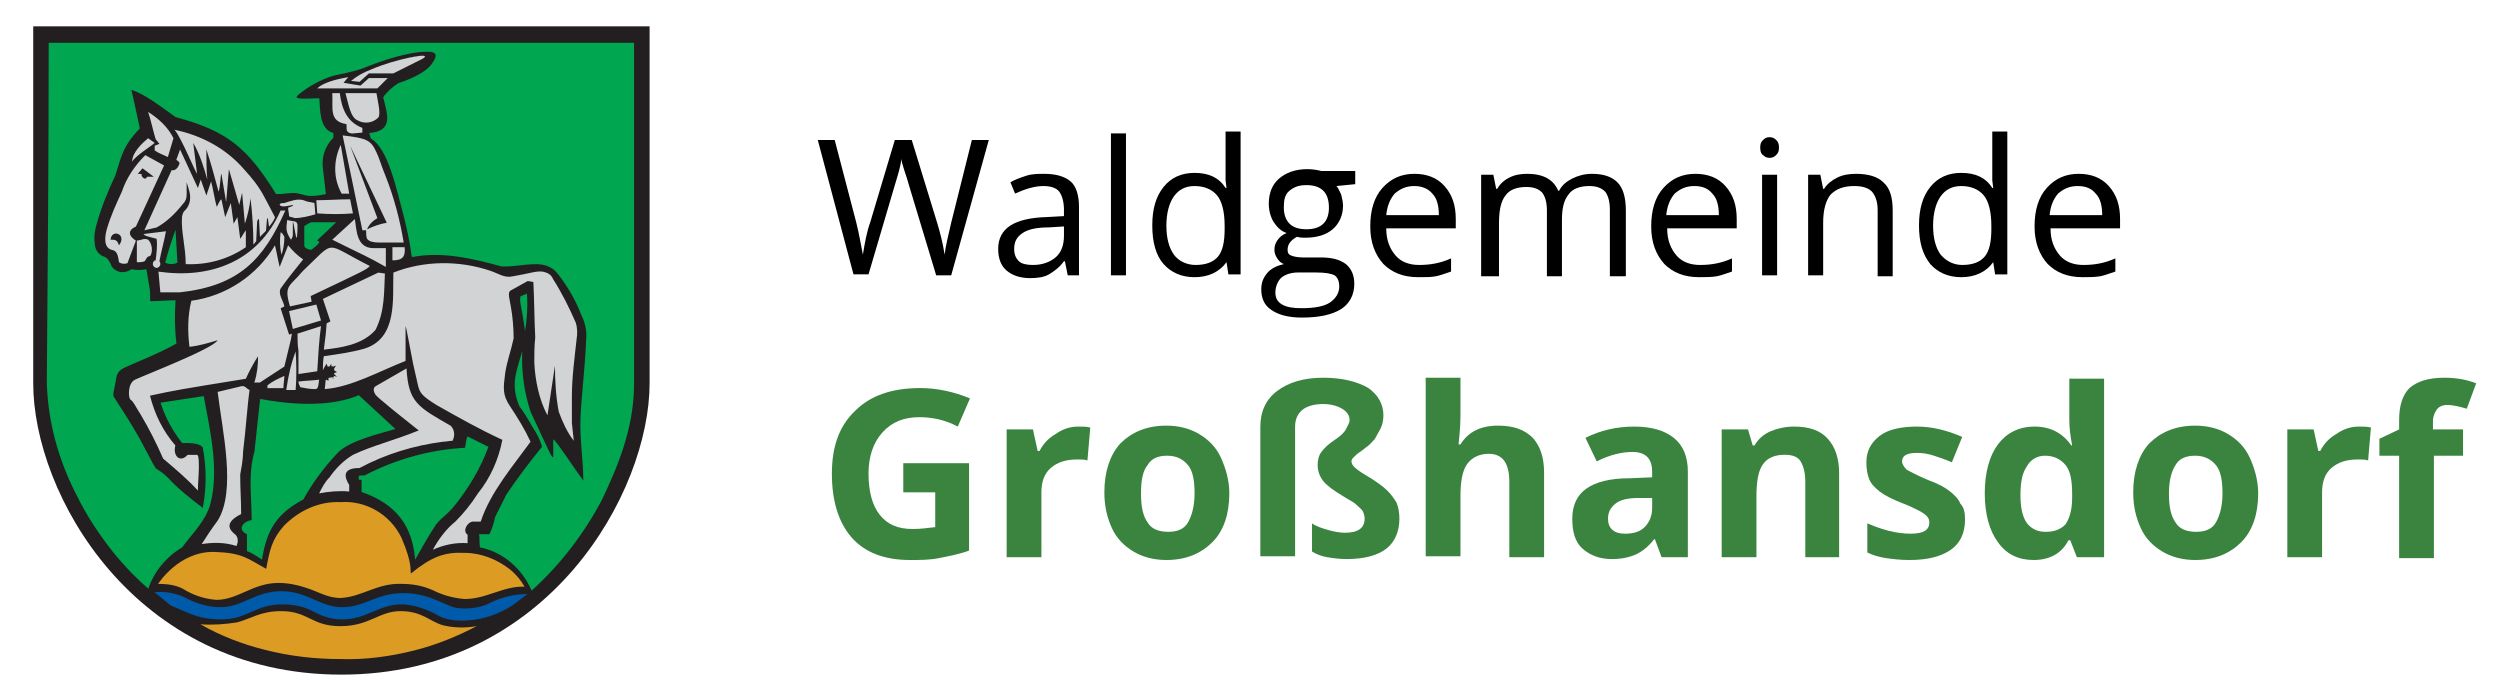
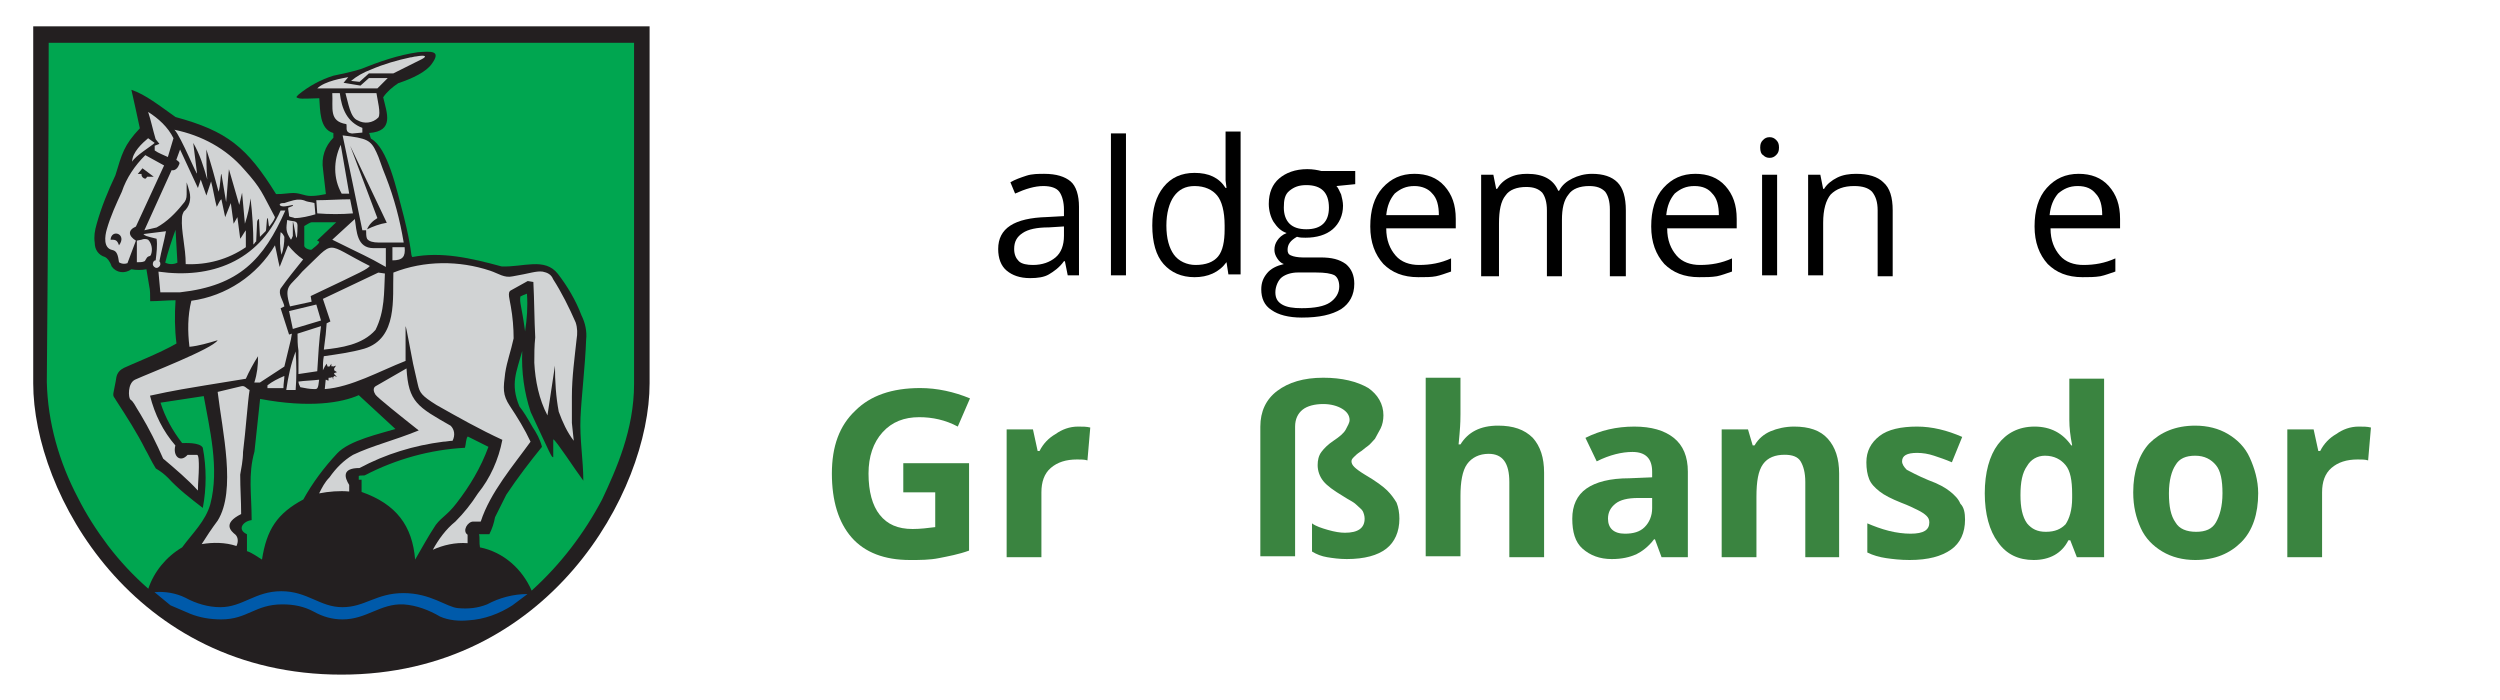
<svg xmlns="http://www.w3.org/2000/svg" height="42" id="Ebene_1" style="enable-background:new 0 0 264.8 74.5;" version="1.1" viewBox="0 0 264.8 74.5" width="150" x="0px" xml:space="preserve" y="0px">
  <style type="text/css">
	.st0{fill-rule:evenodd;clip-rule:evenodd;fill:#231F20;}
	.st1{fill-rule:evenodd;clip-rule:evenodd;fill:#00A650;}
	.st2{fill:#231F20;}
	.st3{fill-rule:evenodd;clip-rule:evenodd;fill:#D1D3D4;}
	.st4{fill-rule:evenodd;clip-rule:evenodd;fill:#DC9C23;}
	.st5{fill-rule:evenodd;clip-rule:evenodd;fill:#005AAA;}
	.st6{enable-background:new    ;}
	.st7{fill:#3A8440;}
</style>
  <g id="Wappen-Großhansdorf" transform="translate(-1049.222 -754.999)">
    <g id="Gruppe_1338" transform="translate(1049.222 754.999)">
      <path class="st0" d="M2.9,40.8v-38h65.6v38c0,11.5-10.7,31-32.8,31S2.9,52.5,2.9,40.8" id="Pfad_9079" />
    </g>
    <g id="Gruppe_1339" transform="translate(1050.869 756.655)">
      <path class="st1" d="M2.9,2.9h62.3v36.3c0,4.9-1.9,9.1-3.4,12.3c-1.9,3.6-4.4,6.9-7.5,9.7c-1-2.3-3-4.1-5.5-4.6    c-0.1-0.5,0-1-0.1-1.4c0.4,0,0.8,0,1.1,0c0.3-0.6,0.5-1.2,0.6-1.8c0.4-0.8,0.8-1.6,1.2-2.4c1.2-1.8,2.5-3.5,3.8-5.1    c-0.2-0.8-0.6-1.5-1-2.1c-0.5-0.9-1-1.7-1.4-2.2c-1-2.4-0.3-3.7,0.3-5.9c-0.1,2.2,0.2,4.4,0.9,6.5c2.2,4.7,2.2,4.8,2.4,4.8    c0-0.6,0-1.3,0-1.9c0.3,0.1,2.3,3.2,3.2,4.4c0-2.2-0.4-4.4-0.3-6.7s0.5-5.5,0.6-8.3c0.1-0.9-0.1-1.8-0.5-2.6    c-0.6-1.6-1.5-3.1-2.5-4.4c-1.4-1.8-3.7-0.7-6-0.8c-3.3-0.9-6.4-1.6-9.5-1c-0.2-0.2,0-0.7-0.9-4.3c-0.8-3-1.7-7.3-3.5-8.3    c-0.1-0.2-0.1-0.4-0.2-0.6c2.7-0.2,1.9-2.1,1.5-3.8c0.4-0.6,1-1.1,1.6-1.5c1.5-0.5,3-1.2,3.6-2.1c1-1.4-0.1-1.3-1.5-1.2    c-2.1,0.3-4.1,1-6.1,1.8c-1,0.3-1.9,0.5-2.9,0.7c-1.3,0.4-2.6,1.1-3.7,2c-0.3,0.3-0.3,0.3,0,0.4s1.5,0,2.2,0    c0.1,1.2,0,3.3,1.5,3.7V13c-0.9,0.9-1.3,2.1-1.1,3.4l0.3,2.6c-0.5,0.1-1,0.2-1.6,0.2c-0.8,0-1.2-0.4-2.2-0.3s-1,0.1-1.5,0.1    c-3.1-5-5.2-6.7-10.7-8.2c-1.7-1.2-3.2-2.4-4.7-2.9c0.3,1.3,0.6,2.7,0.9,4.1c-1.7,1.8-1.9,2.7-2.6,5c-0.8,1.7-1.5,3.4-2,5.2    c-0.2,0.7-0.3,1.3-0.2,2c0,0.7,0.4,1.3,1.1,1.5c0.2,0.1,0.5,0.4,0.7,1c0.5,0.7,1.4,0.8,2.1,0.3c0.5,0.1,1.1,0.1,1.6,0l0.3,1.8    c0.1,0.4,0.1,0.9,0.1,1.6c0.9,0,1.8-0.1,2.7-0.1c-0.1,1.5-0.1,3.1,0.1,4.6c-1.7,1-5,2.3-5.6,2.6c-0.4,0.2-0.7,0.5-0.8,1    c-0.1,0.7-0.2,1-0.3,1.6c-0.1,0.5,0.1,0.5,0.3,0.9c1.1,1.7,2.2,3.4,3.1,5.2c0.3,0.5,0.6,1.2,1.1,2c0.5,0.3,0.9,0.6,1.3,1    c1.1,1.2,2.4,2.2,3.7,3.2c0.4-2.1,0.4-4.3,0-6.4c-0.3-0.6-1.9-0.5-2.2-0.5c-1-1.3-1.8-2.7-2.3-4.3l4.6-0.7    c0.6,3.4,1.7,7.7,0.7,11.5c-0.5,1.8-1.9,3.1-3,4.6c-1.7,1-3,2.6-3.6,4.4c-1.6-1.4-3-2.9-4.3-4.6C8,54.8,6.9,53.1,6,51.3    c-2-3.8-3.2-8-3.3-12.3C2.8,27.6,2.9,14.4,2.9,2.9 M30.9,24.9c-0.1,0.1-0.8-0.1-0.8-0.4v-2.1c0.2-0.1,0.6-0.4,0.8-0.4h2.6l-2,1.9    c-0.1,0.1,0.2,0.1,0.2,0.2C31.6,24.4,31.1,24.7,30.9,24.9 M15.3,26.3c0.3-1.2,0.7-2.4,1.1-3.5l0.2,3.5    C16.2,26.5,15.7,26.5,15.3,26.3 M24.5,53.7c0-2.8-0.4-4.8,0.3-7.3c0.2-1.9,0.4-3.8,0.6-5.6c5.3,1,8.7,0.4,10.5-0.4l3.9,3.6    c-1.6,0.5-4.9,1.2-6.2,2.6c-1.4,1.5-2.6,3.1-3.6,4.9c-2.8,1.5-3.9,3.2-4.4,6.4c-0.5-0.3-1-0.7-1.6-0.9v-1.8    C22.9,54.7,23.6,53.8,24.5,53.7 M53.6,33.6c-0.4-2.9-0.6-3-0.5-3.7c0.2-0.1,0.4-0.2,0.7-0.3C53.9,31,53.8,32.3,53.6,33.6     M41.9,57.9c-0.3-3.6-2-5.9-5.7-7.2v-1.3h-0.3V49c0.2-0.1,0.6,0,0.7-0.1c3.3-1.7,6.9-2.7,10.6-2.9c0.1-0.3,0.1-1,0.3-1.2l2.2,1.1    c-0.8,2.2-2,4.2-3.4,6c-1,1.3-1.5,1.4-2.2,2.3C43.3,55.4,42.6,56.7,41.9,57.9" id="Pfad_9080" />
    </g>
    <g id="Gruppe_1340" transform="translate(1056.793 758.093)">
      <path class="st2" d="M30.9,21.5c0.1-0.2,0.2-0.5,0.4-0.6c0.2-0.2,0.4-0.4,0.7-0.5h0.1l-2-5.3l2.7,5.8h0.1v-0.1    c-0.8,0.1-1.5,0.4-2.1,0.7H30.9c0.6-0.3,1.3-0.6,2-0.7H33l-3.9-8.3l-0.2,0.1l2.9,7.7h0.1l-0.1-0.1c-0.2,0.2-0.5,0.3-0.7,0.5    s-0.4,0.4-0.5,0.7L30.9,21.5z M4.5,23.1c0-0.2-0.1-0.4-0.3-0.5c-0.1-0.1-0.3-0.2-0.5-0.2c-0.1,0-0.2,0-0.3,0v0.1h0.1    c0-0.2,0-0.3,0.1-0.4C3.9,22,4,22,4.1,22c0.1,0,0.2,0.1,0.3,0.1c0.1,0.1,0.2,0.2,0.2,0.4C4.6,22.7,4.5,22.9,4.5,23.1L4.5,23.1    c0.1-0.1,0.2-0.3,0.2-0.6c0-0.2-0.1-0.4-0.2-0.5S4.2,21.8,4,21.8S3.7,21.9,3.6,22c-0.1,0.2-0.2,0.4-0.2,0.6v0.1h0.1    c0.1,0,0.2,0,0.2,0c0.1,0,0.2,0,0.3,0.1c0.1,0.1,0.2,0.3,0.2,0.4L4.5,23.1z M7.4,15.8L7.4,15.8c-0.1,0-0.2,0.1-0.2,0.1l0,0l0,0    c-0.1,0-0.3-0.1-0.3-0.3v-0.1L7,15.4H6.8H6.7c-0.1,0-0.1,0-0.1,0l-0.1,0.1l0.1,0.1L7.1,15L7,14.9L6.9,15c0.3,0.2,0.9,0.7,1.2,0.9    l0.1-0.1v-0.1l-0.9-0.1L7.4,15.8L7.4,15.8v0.1L8.6,16l-0.3-0.2c-0.3-0.2-1-0.7-1.2-0.9L7,14.7l-0.7,0.8l0.1,0.1    c0.1,0.1,0.2,0.1,0.3,0.1c0.1,0,0.1,0,0.2,0v-0.1H6.8v0.1c0,0.3,0.2,0.5,0.5,0.5h0.1c0.1,0,0.1-0.1,0.1-0.1    C7.5,15.9,7.5,15.9,7.4,15.8L7.4,15.8v0.1V15.8z M29.2,11.2v-0.1c-0.1,0-0.3,0-0.4-0.1c0,0,0-0.1-0.1-0.1c0-0.1,0-0.1,0-0.2    c0-0.1,0-0.2,0-0.3s0-0.1,0-0.2v-0.1h-0.1c-0.5,0-0.9-0.2-1.2-0.6c-0.2-0.4-0.3-0.8-0.2-1.2c0-0.4,0-0.8,0-1.3V6.9h-0.1V7H28v0    h-0.1c0,0.8,0.3,1.6,0.7,2.3c0.4,0.7,1,1.2,1.8,1.5v-0.1h-0.1v0.4h-1.1L29.2,11.2v-0.1V11.2v0.1h1.3v-0.7h-0.1    c-0.7-0.2-1.3-0.7-1.7-1.4c-0.4-0.7-0.6-1.4-0.6-2.2V6.9h-1V7v0.1c0,0.4,0,0.9,0,1.3s0.1,0.9,0.3,1.3c0.3,0.4,0.8,0.7,1.3,0.7    v-0.1h-0.1c0,0.1,0,0.1,0,0.2c0,0.1,0,0.2,0,0.3s0,0.1,0,0.2c0,0.1,0.1,0.2,0.2,0.3s0.3,0.1,0.5,0.1l0,0L29.2,11.2z M29.9,9.8    c-0.2-0.1-0.4-0.2-0.5-0.4C29.2,9,29.1,8.6,29,8.2c-0.1-0.4-0.2-0.9-0.3-1.3h-0.1V7h3.3v0h-0.1C31.9,7.7,32,8.3,32,9    c0,0.2,0,0.4-0.1,0.5c-0.3,0.3-0.7,0.4-1.1,0.4C30.5,9.9,30.2,9.9,29.9,9.8L29.8,10c0.3,0.1,0.6,0.2,1,0.2c0.5,0,0.9-0.1,1.3-0.5    c0.1-0.2,0.2-0.4,0.2-0.7c-0.1-0.7-0.2-1.3-0.3-2V6.9h-3.5V7c0.1,0.5,0.2,1.1,0.4,1.7C29,9,29.1,9.2,29.2,9.5    c0.1,0.2,0.3,0.4,0.6,0.5L29.9,9.8L29.9,9.8z M31,5.3L31,5.3l1.8,0.1l-0.9,0.9h-6.3v0.1l0.1,0.1c0.5-0.4,1.1-0.7,1.7-0.9    c0.5-0.1,1-0.2,1.5-0.3V5.2l-0.1-0.1l-0.7,0.7l2,0.3L31,5.3L31,5.3L31,5.3L31,5.3L31,5.3L30.1,6l-1.5-0.2l0.6-0.6h-0.3    c-0.5,0.1-1.1,0.2-1.6,0.3C26.6,5.7,26,6,25.5,6.4l-0.2,0.2H32l1.3-1.3H31L31,5.3L31,5.3z M29.1,5.7L29.1,5.7    c0.7-0.4,1.4-0.8,2.1-1.1c1.4-0.6,2.8-1,4.2-1.3c0.2,0,0.4-0.1,0.6-0.1c0.2,0,0.4-0.1,0.6-0.1c0.1,0,0.1,0,0.2,0l0,0l0,0l0,0l0,0    l0,0l0,0l0,0l0,0l0,0l0,0l0,0l0,0l0,0l0,0l0,0l0,0c0,0,0,0.1-0.1,0.1s-0.1,0.1-0.2,0.1l-3,1.5h-2.6l-1,0.8L29,5.5L29.1,5.7    L29.1,5.7L29.1,5.7L29.1,5.7L30,5.9L31,5h2.6l3-1.5c0.1,0,0.2-0.1,0.3-0.2L37,3.2V3.1V3c0,0-0.1-0.1-0.2-0.1c-0.1,0-0.2,0-0.2,0    c-0.2,0-0.4,0-0.7,0.1c-0.2,0-0.4,0-0.6,0c-1.4,0.3-2.9,0.8-4.2,1.3C30.3,4.7,29.6,5.1,29.1,5.7l-0.3,0.1L29.1,5.7L29.1,5.7z     M52.5,39.2c0,0.9,0,1.8,0,2.8l0,0l0.2,1.9h0.1l0.1-0.1c-0.7-0.9-1.2-2-1.6-3.1c-0.3-1.6-0.4-3.2-0.4-4.8h-0.2l-0.8,5.3H50h0.1    c-0.8-1.7-1.3-3.5-1.4-5.3c0-0.1,0-0.2,0-0.2c0-0.9,0-1.8,0.1-2.7l0,0c-0.1-1.9-0.1-4-0.2-5.9V27L48,26.8l-1.8,1    C46,27.9,46,28,45.9,28.1c0,0.1-0.1,0.2-0.1,0.3c0,0.2,0,0.4,0.1,0.6c0,0.2,0.1,0.4,0.1,0.6c0.1,0.8,0.3,1.9,0.3,2.9    c0,0.2,0,0.4,0,0.5h0.1h-0.1c-0.3,1.4-0.7,2.4-0.9,3.7c-0.1,0.5-0.1,1-0.2,1.6c0,0.7,0.2,1.5,0.7,2.1c0.4,0.6,1,1.5,1.4,2.2    c0.2,0.4,0.4,0.7,0.6,1c0.1,0.1,0.1,0.2,0.2,0.3V44l0,0l0,0l0,0h0.1h-0.1l0,0h0.1h-0.1h0.1l-0.1-0.1c-1.8,2.5-4.3,5.4-5.3,8.6h0.1    v-0.1h-0.8v0.1v-0.1l0,0c-0.3,0-0.5,0.1-0.7,0.3s-0.3,0.4-0.3,0.7c0,0.2,0.1,0.5,0.3,0.6l0.1-0.1h-0.1v0.9h0.1v-0.1    c-0.2,0-0.3,0-0.5,0c-1.1,0-2.2,0.3-3.3,0.7v0.1h0.1c0.6-1.1,1.4-2.1,2.4-2.9c0.9-0.9,1.7-1.9,2.4-3c1.3-1.7,2.2-3.6,2.6-5.7v-0.1    h-0.1c-2.2-1.1-3.4-1.7-4.4-2.2c-0.9-0.5-1.8-1-2.6-1.5c-0.5-0.3-1-0.7-1.5-1.1c-0.3-0.3-0.4-0.7-0.5-1.1    c-0.1-0.5-0.4-1.7-0.5-2.2c-0.2-1-0.4-1.9-0.5-2.7c-0.1-0.4-0.1-0.7-0.2-0.9c0-0.1,0-0.2-0.1-0.3v-0.1v-0.1l-0.2-0.2v0.3    c0,0.3,0,0.6,0,1c0,0.9,0,2,0,2.7h0.1v-0.1c-2.8,1.1-5.9,2.8-8.5,3v0.1h0.1l0.1-1h-0.1v0.1l0,0l0,0l0,0l0,0l0,0c0,0,0.1,0,0.1,0.1    c0.1,0,0.1,0,0.2,0h0.1v-0.4h-0.1v0.1c0.1,0,0.3,0,0.4-0.1l0,0v-0.1l0,0.2l0.1,0.3l0.2-0.1v-0.3h-0.1l0.1,0.1l0,0l0,0l0.1-0.1    l-0.1-0.1v0.1l0.3,0.1l0.1-0.2l-0.3-0.3l0,0.2h0.1c0-0.1,0-0.1,0-0.2h-0.1v0.1l0.6-0.1l-0.6-0.3v0.1h0.1c0-0.1,0-0.1,0-0.2h-0.1    l0.1,0.1l0.3-0.6l-0.6,0.3v0.1v-0.1c-0.1,0-0.1-0.1-0.2-0.1h0v0.1h0.1v-0.7l-0.4,0.6l0.1,0.1v-0.1c-0.1,0-0.2,0-0.3,0v0.1h0.1    l-0.2-0.5l-0.3,0.5L26,36.3v0.1h0.1c0-0.5,0-1,0.1-1.5h-0.1V35c1.4-0.2,2.9-0.4,4.3-0.8l0,0c0.8-0.2,1.5-0.7,2-1.4    c0.7-1,1-2.1,1.1-3.3c0.1-1.2,0.1-2.5,0.1-3.5h-0.1v0.1c1.6-0.7,3.3-1,5.1-1s3.5,0.3,5.2,0.8c0.4,0.1,0.7,0.3,1.1,0.4    c0.3,0.2,0.7,0.2,1.1,0.2c0.1,0,0.2,0,0.3,0c1.5-0.2,2.3-0.5,2.8-0.5c0.1,0,0.2,0,0.3,0c0.2,0,0.5,0.1,0.7,0.3    c0.1,0.1,0.3,0.3,0.4,0.4c0.9,1.4,1.7,3,2.4,4.6c0.1,0.3,0.2,0.7,0.2,1c0,0.2,0,0.5-0.1,0.7C52.8,35,52.5,37.2,52.5,39.2h0.2    c0-2,0.3-4.1,0.4-6.2c0-0.2,0.1-0.5,0.1-0.7c0-0.4-0.1-0.7-0.2-1.1c-0.6-1.6-1.4-3.2-2.4-4.6c-0.1-0.2-0.3-0.3-0.4-0.5    c-0.2-0.2-0.5-0.3-0.7-0.3c-0.1,0-0.2,0-0.3,0c-0.6,0-1.4,0.3-2.9,0.5c-0.1,0-0.2,0-0.3,0c-0.3,0-0.7-0.1-1-0.2    c-0.4-0.2-0.7-0.3-1.1-0.4c-1.7-0.5-3.5-0.8-5.2-0.8c-1.8,0-3.5,0.3-5.2,1h-0.1V26c0,1.5,0,3.1-0.3,4.6c-0.1,0.7-0.4,1.4-0.9,2.1    c-0.5,0.6-1.2,1.1-1.9,1.3v0.1V34c-1.4,0.4-2.8,0.6-4.3,0.8h-0.1v0.1c0,0.5-0.1,1-0.1,1.5v0.1l0.4-0.1l0.1-0.1l0,0v0.1h0.1    c0.1,0,0.1,0,0.2,0h0.1l0.2-0.3l0.1-0.2h-0.1v0.4H27l0,0h0.1l0,0h0.1l0,0l0,0l0,0c0,0.1,0,0.1,0,0.2v0.1h0.1l0,0h-0.1v0.1v0.1v0.1    l0.3,0.4l0.1-0.1v-0.1L27.3,37v0.1c0,0,0,0-0.1,0.1l0.1,0.1l-0.1-0.1l0,0h-0.1l0.1,0.4h0.1l0.1-0.1l-0.2-0.3h-0.1    c-0.1,0-0.2,0-0.3,0.1h-0.1v0.4h0.1v-0.1h-0.1c0,0,0,0-0.1,0h-0.1h-0.1l-0.1,1.3h0.1c2.8-0.2,5.8-1.9,8.6-3h0.1v-0.1    c0-0.7,0-1.8,0-2.7c0-0.4,0-0.7,0-1H35l-0.1,0.1l0,0v0.1c0.1,0.3,0.2,0.8,0.3,1.5s0.3,1.5,0.5,2.4c0.1,0.6,0.4,1.7,0.5,2.2    c0.1,0.4,0.3,0.8,0.5,1.1c0.5,0.5,1,0.8,1.5,1.2c0.9,0.6,1.7,1.1,2.7,1.5c0.9,0.5,2.2,1.1,4.4,2.2v-0.1h-0.1c-0.4,2-1.2,4-2.5,5.6    c-0.7,1.1-1.5,2.1-2.4,3c-1,0.8-1.9,1.8-2.5,3l-0.1,0.2l0.2-0.1c1-0.4,2.1-0.7,3.2-0.7c0.2,0,0.3,0,0.5,0h0.1v-1l0,0    c-0.1-0.1-0.2-0.3-0.2-0.4c0-0.2,0.1-0.4,0.2-0.5c0.1-0.1,0.3-0.2,0.5-0.3V53v0.1l0,0V53v0.1l0,0h0.9V53c0.9-3.1,3.4-6,5.2-8.5    l0,0l0,0c0,0,0,0,0-0.1v-0.1c-0.1-0.2-0.2-0.4-0.3-0.6c-0.5-0.8-1.3-2.2-1.9-3.1c-0.4-0.6-0.6-1.2-0.6-1.9c0-0.5,0.1-1,0.2-1.5    c0.2-1.2,0.6-2.3,0.9-3.7l0,0c0-0.2,0-0.4,0-0.6c-0.1-1-0.2-1.9-0.3-2.9c0-0.2-0.1-0.4-0.1-0.6s-0.1-0.4-0.1-0.6    c0-0.1,0-0.2,0-0.2c0-0.1,0.1-0.1,0.1-0.1l1.8-1l0.5,0.1v-0.1h-0.1c0.1,1.9,0.1,4,0.2,5.9h0.1h-0.1c-0.1,0.9-0.1,1.8-0.1,2.7    c0,0.1,0,0.2,0,0.2c0.1,1.9,0.5,3.7,1.4,5.4l0.2,0.3l0.8-5.6h-0.1h-0.1c-0.1,1.6,0.1,3.3,0.4,4.9c0.4,1.1,0.9,2.2,1.6,3.1l0.2-0.1    L52.7,42h-0.1h0.1c0-0.9,0-1.8,0-2.8H52.5z M25.7,49.6c0.3-0.6,0.6-1.2,1-1.7c0.5-0.5,0.9-1,1.3-1.5c0.3-0.4,0.8-0.7,1.2-1    c2.1-1,4.3-1.5,7-2.6l0.2-0.1l-0.1-0.1c-0.9-0.7-2-1.6-2.9-2.3c-0.4-0.4-0.8-0.7-1.1-1c-0.2-0.1-0.3-0.2-0.4-0.3s-0.1-0.1-0.2-0.2    c-0.1-0.1-0.2-0.3-0.2-0.4c0-0.1,0.1-0.3,0.2-0.3l3.3-1.9h0h-0.1c0,0.8,0.1,1.5,0.3,2.2c0.2,0.8,0.8,1.6,1.5,2.1    c1,0.7,2,1.3,3,1.9l0.1-0.1l-0.1,0.1c0.2,0.2,0.4,0.5,0.4,0.8c0,0.2-0.1,0.5-0.2,0.7H40v-0.1c-0.3,0-0.7,0.1-1,0.1    c-3.1,0.4-6.2,1.3-8.9,2.8l0.1,0.1v-0.1c-0.4,0-0.8,0.1-1.2,0.2c-0.1,0.1-0.2,0.2-0.3,0.3c-0.1,0.1-0.1,0.2-0.1,0.4    c0,0.4,0.2,0.8,0.4,1.1l0.1-0.1H29v0.7l0,0v-0.1c-0.6,0-1,0-1.3,0c-0.7,0-1.4,0.1-2.1,0.3L25.7,49.6c0.6-0.1,1.3-0.2,1.9-0.2    c0.3,0,0.7,0,1.3,0H29v-0.8l0,0c-0.2-0.3-0.3-0.6-0.4-1c0-0.1,0-0.2,0.1-0.3s0.2-0.3,0.4-0.3c0.3-0.1,0.6-0.1,0.9-0.1l0,0l0,0    c2.7-1.5,5.8-2.4,8.9-2.8c0.3-0.1,0.7-0.1,1-0.1H40v-0.1c0.1-0.2,0.1-0.5,0.2-0.7c0-0.4-0.2-0.7-0.4-0.9l0,0l0,0    c-1.3-0.6-2.5-1.5-3.6-2.4c-0.4-0.4-0.6-0.9-0.8-1.4c-0.2-0.7-0.3-1.4-0.3-2.2v-0.2L31.6,38c-0.2,0.1-0.3,0.3-0.3,0.5    s0.1,0.4,0.2,0.6c0.1,0.1,0.1,0.1,0.2,0.2c0.3,0.3,1.1,0.9,1.9,1.6s1.8,1.4,2.6,2.1l0.1-0.1v-0.1c-2.7,1.1-4.9,1.6-7,2.6    c-0.5,0.3-0.9,0.6-1.3,1s-0.8,0.9-1.3,1.5C26.3,48.4,25.9,49,25.7,49.6L25.7,49.6z M17.2,47.5c0,0.1,0,0.2,0,0.3    c0,1.4,0.1,2.5,0.1,3.9h0.1l-0.1-0.1c-0.4,0.2-0.7,0.4-1,0.7C16.1,52.5,16,52.7,16,53c0,0.2,0.1,0.4,0.2,0.6    c0.1,0.1,0.3,0.3,0.4,0.4c0.1,0.1,0.1,0.1,0.1,0.2c0,0.1,0,0.2,0,0.3c0,0.2,0,0.4-0.1,0.5h0.1v-0.1c-0.7-0.2-1.4-0.3-2.1-0.3    c-0.6,0-1.1,0.1-1.7,0.1v0.1l0.1,0.1c0.5-0.8,1.1-1.7,1.7-2.5l0,0l0,0c0.8-1.5,1.1-3.1,1-4.7c-0.2-3-0.5-6.1-1-9.1h-0.1v0.1    l2.5-0.6h0.1c0.1,0,0.2,0,0.3,0.1c0.1,0.1,0.2,0.2,0.4,0.3l0.1-0.1h-0.1c-0.2,1.2-0.4,4.2-0.7,6.6C17.5,46,17.3,46.9,17.2,47.5    h0.2c0.1-0.6,0.3-1.6,0.4-2.4c0.3-2.4,0.5-5.4,0.7-6.6v-0.1h-0.1c-0.2-0.1-0.3-0.2-0.4-0.3S17.7,38,17.6,38s-0.1,0-0.2,0l-2.6,0.6    v0.1c0.3,2.6,0.9,6,0.9,9c0.1,1.6-0.2,3.2-1,4.6l0.1,0.1l-0.1-0.1c-0.6,0.8-1.2,1.7-1.7,2.5l0,0.2h0.2c0.5-0.1,1.1-0.1,1.6-0.1    c0.7,0,1.4,0.1,2,0.3h0.1v-0.1c0.1-0.2,0.1-0.4,0.1-0.6c0-0.1,0-0.3-0.1-0.4c0-0.1-0.1-0.2-0.2-0.3s-0.3-0.2-0.4-0.4    c-0.1-0.1-0.2-0.3-0.2-0.5s0.1-0.4,0.2-0.5c0.3-0.3,0.6-0.5,0.9-0.7h0.1v-0.1c0-1.4-0.1-2.5-0.1-3.9    C17.2,47.6,17.2,47.5,17.2,47.5L17.2,47.5z M22.3,23.2c0.5,0.6,1,1.1,1.6,1.5l0.1-0.1l-0.1-0.1c-0.8,1-1.7,2.1-2.4,3.1l0,0l0,0    c-0.1,0.1-0.1,0.3-0.1,0.4c0,0.3,0.1,0.6,0.2,0.8c0.1,0.2,0.2,0.5,0.2,0.8h0.1v-0.1l-0.5,0.2l1,3h0.3L22.6,33l-0.7,2.9l-2.5,1.6    h-0.6v0.1h0.1c0.1-0.5,0.2-0.9,0.3-1.3c0.1-0.4,0.1-0.7,0.1-1.1c0-0.1,0-0.3,0-0.4v-0.3l-0.2,0.3c-0.4,0.6-1,1.7-1.4,2.4l0.1,0.1    v-0.1c-7.4,1.2-7.4,1.2-10.2,1.8H7.5v0.1c0.3,0.9,0.6,1.8,1,2.7c0.4,1,1,1.8,1.7,2.6l0.1-0.1h-0.1c0,0.2-0.1,0.3-0.1,0.5    c0,0.3,0.1,0.5,0.2,0.7c0.1,0.2,0.3,0.3,0.6,0.3s0.6-0.2,0.8-0.4l-0.1-0.1v0.1h1l0,0l0,0l0,0l0,0l0,0l0,0c0,0.1,0,0.2,0,0.2    c0,0.1,0,0.2,0,0.3c0,0.2,0,0.4,0,0.6h0.1h-0.1c0,0.8-0.1,1.7-0.1,2.5h0.1l0.1-0.1c-1.1-1.2-2.4-2.3-3.7-3.4l-0.1,0.1H9    c-0.7-1.6-1.5-3.2-2.4-4.7c-0.4-0.5-0.5-0.8-0.7-1.1c-0.1-0.2-0.2-0.4-0.4-0.6l0,0c0-0.1-0.1-0.1-0.1-0.2c0-0.1,0-0.3,0-0.4    c0-0.3,0-0.5,0.1-0.8c0.1-0.2,0.2-0.4,0.4-0.5c0.6-0.3,2.7-1.1,4.7-2c1-0.4,2-0.9,2.7-1.3c0.3-0.2,0.6-0.3,0.9-0.5    c0.1-0.1,0.2-0.1,0.3-0.2c0.1-0.1,0.1-0.1,0.2-0.2L15,33l-0.2,0.1c-0.8,0.2-1.3,0.4-1.7,0.5s-0.8,0.2-1.3,0.2v0.1h0.1    c-0.1-0.7-0.1-1.4-0.1-2c0-1,0.1-1.9,0.3-2.9H12v0.1c3.7-0.5,7-2.7,9-5.9L20.9,23h-0.1c0.2,0.7,0.3,1.5,0.5,2.3v0.1l0.1-0.1    c0,0,0.1-0.1,0.1-0.2c0.2-0.3,0.3-0.7,0.5-1c0.2-0.4,0.3-0.8,0.4-1L22.2,23c-0.1,0.2-0.3,0.7-0.5,1.2c-0.1,0.2-0.2,0.4-0.3,0.6    c0,0.1-0.1,0.2-0.1,0.2s0,0.1-0.1,0.1l0.1,0.1h0.1c-0.2-0.7-0.3-1.5-0.5-2.3l-0.1-0.2V23c-1.9,3.2-5.2,5.3-8.8,5.8h-0.1v0.1    c-0.2,1-0.3,1.9-0.3,2.9c0,0.7,0,1.4,0.1,2.1V34h0.1c0.4,0,0.9-0.1,1.3-0.2c0.4-0.1,0.9-0.3,1.7-0.5v-0.1h-0.1    c0,0.1-0.1,0.1-0.1,0.2c-0.5,0.4-1.1,0.7-1.6,1c-1.1,0.6-2.7,1.2-4,1.8s-2.5,1-3,1.2c-0.3,0.1-0.5,0.4-0.5,0.6    c-0.1,0.3-0.1,0.6-0.1,0.8s0,0.3,0,0.5c0,0.1,0,0.1,0,0.2c0,0,0,0.1,0.1,0.1c0.1,0.2,0.3,0.3,0.4,0.5s0.3,0.6,0.7,1.1    c0.9,1.5,1.7,3.1,2.4,4.7l0,0l0,0c1.3,1,2.5,2.2,3.7,3.4l0.2,0.2v-0.3c0-0.8,0-1.7,0.1-2.5l0,0c0-0.2,0-0.4,0-0.6    c0-0.2,0-0.4,0-0.5s0-0.1-0.1-0.2c0,0,0-0.1-0.1-0.1h-0.1h-1l0,0c-0.1,0.2-0.4,0.3-0.6,0.4c-0.2,0-0.3-0.1-0.4-0.2    c-0.1-0.2-0.2-0.4-0.2-0.6c0-0.1,0-0.3,0.1-0.4v-0.1l0,0c-0.7-0.8-1.3-1.6-1.7-2.5s-0.7-1.8-1-2.7H7.8v0.1    c2.9-0.6,2.9-0.6,10.2-1.8h0.1l0,0c0.3-0.6,1-1.8,1.3-2.4L19.3,35h-0.1c0,0.1,0,0.3,0,0.4c0,0.4,0,0.7-0.1,1.1    c-0.1,0.4-0.2,0.8-0.3,1.3v0.1h0.8l2.6-1.7l0.7-2.9l0.1-0.6l-0.4,0.1l-0.9-2.6l0.4-0.1V30c0-0.3-0.1-0.6-0.2-0.8    c-0.1-0.2-0.2-0.5-0.2-0.8c0-0.1,0-0.2,0.1-0.3h-0.1l0.1,0.1c0.8-1,1.6-2.1,2.4-3.1l0.1-0.1L24,24.6c-0.6-0.5-1.1-1-1.6-1.5    L22.3,23.2L22.3,23.2z M10.9,28h-0.7c-0.4,0-0.8,0-1.4,0v0.1h0.1l-0.2-2.2H8.6V26c0.8,0.1,1.6,0.2,2.4,0.2c2.2,0,4.4-0.5,6.3-1.6    c2-1.2,3.5-3,4.4-5.1h-0.1v0.1h0.5v-0.1H22c-0.9,2.3-2.3,4.4-4.1,6.1C15.9,26.9,13.4,27.9,10.9,28v0.2c2.6-0.2,5.1-1.1,7.2-2.7    c1.8-1.7,3.3-3.8,4.2-6.1l0.1-0.2l-0.8,0.1v0.1c-0.9,2.1-2.4,3.8-4.3,5c-1.9,1.1-4,1.6-6.2,1.6c-0.8,0-1.6-0.1-2.4-0.2H8.6    l0.2,2.5h0.1c0.6,0,0.9,0,1.4,0H11L10.9,28z M14.2,16.3L14.2,16.3c0,0.4,0.1,0.9,0.2,1.4c0.1,0.5,0.2,0.9,0.3,1.4l0.1,0.2l0.1-0.1    c0-0.1,0.1-0.1,0.1-0.2c0.1-0.1,0.1-0.3,0.2-0.4c0-0.1,0.1-0.2,0.2-0.2l-0.1-0.1h-0.1l0.5,2.3l0.5-1.5l0.3,2.1l0.4-0.7l0.3,2.3    l0.2-0.2c0.1-0.1,0.5-0.8,0.6-0.9l-0.1-0.1h-0.1v1.8H18l-0.1-0.1c-1.7,1.1-3.7,1.8-5.7,1.8c-0.2,0-0.4,0-0.6,0v0.1h0.1    c0-1.8-0.4-3.4-0.4-4.7c0-0.1,0-0.1,0-0.2c0-0.2,0.1-0.5,0.2-0.6c0.2-0.2,0.4-0.5,0.5-0.8c0.1-0.2,0.2-0.5,0.2-0.7s0-0.4,0-0.7    l0,0c0-0.1-0.1-0.4-0.2-0.6c0-0.1-0.1-0.2-0.1-0.3v-0.1l0,0l0,0l0,0l0,0h-0.1V18h0.1h-0.1c0,0.4-0.1,0.7-0.3,1    c-0.8,1-1.7,1.8-2.8,2.5l0.1,0.1v-0.1l-1.3,0.1l2.8-6.2h-0.1v0.1h0.1c0.2,0,0.4-0.1,0.5-0.3c0.1-0.1,0.2-0.3,0.3-0.5    c0-0.1,0-0.1,0-0.2c0-0.1,0-0.2-0.1-0.3s-0.2-0.1-0.3-0.2l-0.2,0h0.1l0.3-0.9l1.9,4.1l0.3-0.9l0.6,1.7l0.6-1.8L14.2,16.3    L14.2,16.3L14.2,16.3L14.2,16.3l-0.5,1.2l-0.6-1.7l-0.3,1l-1.9-4.1l-0.5,1.5h0.1c0.1,0,0.1,0.1,0.2,0.1v0.1v0.1    c0,0.1-0.1,0.3-0.2,0.4C10.3,15,10.2,15,10,15H9.9H9.8l-3,6.6l1.7-0.2l0,0c1.1-0.7,2.1-1.6,2.9-2.6c0.2-0.3,0.4-0.7,0.4-1.1l0,0    v-1.3h-0.1v0.1v-0.1l-0.1,0.1l0,0v-0.1l-0.1,0.1l0.1-0.1h-0.1l0,0l0.1-0.1h-0.1l0,0c0,0,0,0.1,0.1,0.2c0.1,0.3,0.2,0.6,0.2,0.8    h0.1h-0.1c0,0.3,0,0.5,0,0.7s0,0.4-0.1,0.6c-0.2,0.3-0.3,0.5-0.5,0.7S11,19.8,11,20.1c0,0.1,0,0.1,0,0.2c0,1.4,0.4,3,0.4,4.7v0.1    h0.1c0.2,0,0.4,0,0.6,0c2.1-0.1,4.1-0.7,5.8-1.9H18l0-2l-0.2,0.3c-0.1,0.1-0.5,0.8-0.6,0.9l0.1,0.1h0.1L17,19.9l-0.4,0.7l-0.3-1.9    h-0.2l-0.4,1.2L15.4,18l-0.1,0.1c-0.1,0.1-0.1,0.1-0.2,0.2c-0.1,0.1-0.1,0.3-0.2,0.4c0,0.1-0.1,0.1-0.1,0.2c0,0,0,0.1-0.1,0.1    l0.1,0.1h0.1c-0.1-0.4-0.3-0.9-0.3-1.4c-0.1-0.5-0.2-1-0.3-1.3L14.2,16V16.3L14.2,16.3z M15.3,15.5L15.3,15.5L15.3,15.5    C15.3,15.4,15.2,15.4,15.3,15.5c-0.1,0-0.1,0-0.1,0c0,0.1,0,0.2-0.1,0.3c-0.1,0.4-0.1,1.1-0.2,1.6H15h0.1c-0.4-1.5-0.8-3-1.3-4.5    h-0.2c0,0.8,0,2.3,0,3.2h0.1h0.1c-0.4-1.4-0.9-2.7-1.5-3.9l-0.2,0.1l0.4,3.2l0,0h0.1h-0.1l0,0h0.1h-0.1h0.1l-0.1-0.1l0,0h0.1    l-0.1-0.1l0.1,0.1v-0.1c0,0,0,0-0.1,0l0.1,0.1l0,0l0.1-0.1c0,0,0,0-0.1,0v0.1l0.1-0.1l0,0l0,0l0,0l0,0l0,0c0,0,0,0,0-0.1    c-0.1-0.1-0.2-0.5-0.4-0.9c-0.3-0.6-0.7-1.4-1-2.1c-0.2-0.4-0.4-0.7-0.5-1c-0.1-0.2-0.3-0.4-0.4-0.6l-0.1,0.1v0.1    c2.8,0.6,5.4,2,7.3,4.2c0.7,0.7,1.3,1.5,1.8,2.3c0.4,0.7,0.7,1.4,1.4,2.7h0.1h-0.1c-0.1,0.4-0.3,0.7-0.6,1l0.1,0.1V21v0.1l0.1-0.1    l0,0v0.1l0.1-0.1l0,0h0.1l0,0l0,0h0.1l0,0l0,0l0,0l0,0l0,0c0,0,0,0,0-0.1s-0.1-0.3-0.1-0.5c0-0.1,0-0.2,0-0.2v-0.1l0,0    c0,0,0,0-0.1-0.1v0.1V20l0,0c0,0,0,0-0.1,0l0,0c0,0,0,0,0,0.1s0,0.2,0,0.3c0,0.2,0,0.5-0.1,0.7c0,0.1,0,0.2,0,0.2s0,0,0,0.1l0,0    h0.1l0,0l0,0h0.1l0,0l0.1,0.1v-0.1l0,0l0.1,0.1v-0.1l0.1,0.1v-0.1c0,0,0,0-0.1,0l0.1,0.1v-0.1l0,0L20.2,22l0.1,0.1h0.1    c0-0.4-0.1-1.5-0.1-1.9V20l-0.2,0.1c-0.1,0-0.1,0.1-0.2,0.1c-0.1,0.1-0.1,0.2-0.1,0.3l-0.1,2.1h0.1v-0.1c-0.1,0-0.1,0-0.2,0.1    c0,0-0.1,0.1-0.1,0.2l0,0l0,0l0,0l0,0l0,0l0,0l0,0v0.1V23l0,0v0.1l0,0h0.1c0-1.6-0.1-3.3-0.3-4.9h-0.2c-0.1,0.9-0.3,1.8-0.6,2.7    h0.1h0.1l-0.3-3.3h-0.2L17,18.5L16.2,15H16c-0.1,0.9-0.2,2.6-0.3,3.5h0.1h0.1l-0.5-3.1L15.3,15.5L15.3,15.5L15.3,15.5l0.4,3h0.2    c0.2-1,0.2-2.6,0.3-3.5h-0.1H16l0.8,3.9H17l0.2-0.7l0.3,3.1l0.2-0.4c0.3-0.9,0.4-1.8,0.6-2.8h-0.1h-0.1c0.2,1.6,0.3,3.2,0.3,4.8    V23h0.1h0.1l0.1-0.1l0.1-0.1l0,0l0,0l0,0l0,0l0,0l0,0l0,0h0.1l0.1-2.2c0,0,0-0.1,0.1-0.1l0.1-0.1v-0.1H19c0,0.4,0.1,1.5,0.1,1.9    v0.2l0.8-0.7l-0.1-0.1v0.1c0,0,0,0,0.1,0l0,0c0,0,0,0,0-0.1s0-0.2,0-0.3c0-0.2,0-0.5,0.1-0.7c0-0.1,0-0.2,0-0.2s0,0,0-0.1l0,0    h-0.1l0,0l0,0h-0.1l0,0l-0.1-0.1v0.1l0,0l-0.1-0.1v0.1l0.4,0v0.1c0,0,0,0,0.1,0L20,20.3l0,0v0.1l0,0v-0.1v0.1l0,0v-0.1v0.1l0,0    v-0.1v0.1l0,0h-0.1l0,0l0,0h-0.1l0,0l0,0l0,0l0,0l0,0c0,0,0,0,0,0.1s0.1,0.3,0.1,0.5c0,0.1,0,0.2,0,0.2v0.1l0,0c0,0,0,0,0.1,0.1    h0.1v-0.1c0.3-0.3,0.5-0.7,0.7-1.1l0,0l0,0c-0.7-1.3-1-2-1.4-2.7c-0.5-0.9-1.2-1.6-1.9-2.4c-2-2.2-4.6-3.7-7.5-4.2H9.7l0.2,0.2    c0.2,0.3,0.5,0.6,0.6,1c0.4,0.7,0.8,1.6,1.1,2.4c0.2,0.4,0.3,0.7,0.4,0.9c0.1,0.1,0.1,0.2,0.1,0.3c0,0,0,0.1,0.1,0.1l0,0h0.1h0.1    c0,0,0,0,0-0.1l0,0l0,0L12,12.5h-0.1h-0.1c0.6,1.2,1.1,2.5,1.5,3.9h0.2c0-0.9,0-2.4,0-3.2h-0.1h-0.1c0.5,1.5,1,3,1.3,4.5h0.2    c0.1-0.3,0.1-0.8,0.2-1.2c0-0.2,0-0.4,0.1-0.5C15.4,15.7,15.4,15.6,15.3,15.5L15.3,15.5L15.3,15.5L15.3,15.5L15.3,15.5L15.3,15.5    L15.3,15.5L15.3,15.5L15.3,15.5L15.3,15.5L15.3,15.5L15.3,15.5L15.3,15.5L15.3,15.5v0.1C15.3,15.6,15.3,15.6,15.3,15.5L15.3,15.5    L15.3,15.5v0.1l0,0V15.5v0.1V15.5h-0.1H15.3z M8.3,11.8L8.3,11.8c-0.2-1-0.4-2-0.7-2.9H7.5V9c0.5,0.3,1,0.6,1.4,1    c0.5,0.5,1,1.1,1.3,1.7h0.1h-0.1l-0.6,2h0.1v-0.1c-0.4-0.2-1-0.4-1.4-0.7V13h0.1v-0.4L9,12.4L8.3,11.8L8.3,11.8h0.1H8.3L8.3,11.8    l0.3,0.5l-0.4,0.2v0.6h0.1c0.4,0.2,1,0.4,1.4,0.7l0.1,0.1l0.6-2.2l0,0C10,11,9.5,10.4,9,9.9c-0.4-0.4-0.9-0.8-1.4-1L7.3,8.8L7.4,9    C7.7,9.9,7.9,10.9,8.3,11.8L8.3,11.8L8.3,11.8L8.3,11.8z M8.2,12.2L8.2,12.2c-0.1,0-0.3,0.1-0.5,0.3C7.4,12.7,7,13,6.6,13.3    c-0.2,0.1-0.3,0.3-0.5,0.5c-0.1,0-0.3,0.2-0.3,0.3h0.1H6c0-0.5,0.3-1,0.6-1.4c0.3-0.4,0.7-0.7,1.1-1l-0.1-0.1l-0.1,0.1L8.2,12.2    L8.2,12.2L8.2,12.2L8.2,12.2L8.2,12.2l-0.6-0.6l-0.1,0.1c-0.4,0.3-0.8,0.7-1.1,1.1c-0.4,0.4-0.6,0.9-0.6,1.5H6    c0.1-0.2,0.2-0.4,0.4-0.5c0.3-0.3,0.7-0.6,1.1-0.9C7.8,12.6,8.2,12.4,8.2,12.2h0.2H8.2L8.2,12.2z M6.1,22.6L5.2,25h0.1v-0.1    C5.1,24.9,5,25,4.9,25c-0.2,0-0.3-0.1-0.4-0.2l-0.1,0.1h0.1c0-0.3-0.1-0.6-0.2-0.9c0-0.1-0.1-0.2-0.2-0.3    c-0.1-0.1-0.2-0.1-0.3-0.2c-0.2,0-0.4-0.2-0.5-0.4c-0.1-0.2-0.2-0.5-0.2-0.7c0-0.3,0.1-0.7,0.2-1c0.4-1.4,1-2.7,1.6-3.9l0,0l0,0    c0.5-1.5,1.4-2.8,2.4-3.9l-0.1-0.1v0.1l2,1l-3,6.4h0.1v-0.1c-0.2,0.1-0.4,0.2-0.5,0.4c-0.1,0.1-0.2,0.3-0.2,0.5s0.1,0.3,0.2,0.5    s0.3,0.3,0.5,0.4l0.1-0.2c-0.2-0.1-0.3-0.2-0.4-0.4c-0.1-0.1-0.1-0.2-0.1-0.3c0-0.1,0.1-0.2,0.1-0.3c0.1-0.1,0.3-0.3,0.5-0.3l0,0    l3.1-6.6l-2.2-1.2l-0.1,0.1c-1.1,1.1-1.9,2.5-2.5,4h0.1H4.8C4,18.7,3.5,20,3,21.4c-0.1,0.3-0.2,0.7-0.2,1S2.9,23,3,23.2    c0.1,0.3,0.4,0.4,0.7,0.5c0.1,0,0.1,0,0.2,0.1c0.1,0.1,0.2,0.3,0.2,0.4c0.1,0.2,0.1,0.4,0.2,0.7l0,0l0,0c0.2,0.1,0.4,0.2,0.6,0.2    c0.1,0,0.3,0,0.4-0.1l0,0L6.1,22.6L6.1,22.6z M6.3,22.6L6.3,22.6h0.5c0.1,0,0.3-0.1,0.4-0.1s0.1,0,0.2,0c0.1,0.1,0.2,0.2,0.3,0.4    c0.1,0.2,0.1,0.3,0.1,0.5s0,0.4-0.1,0.6c0,0,0,0,0,0.1c0,0,0,0-0.1,0c0,0-0.1,0-0.2,0.1c-0.1,0-0.1,0.1-0.2,0.1    c0,0.1-0.1,0.2-0.1,0.3c0,0.1-0.1,0.1-0.1,0.1c-0.1,0.1-0.3,0.1-0.4,0.1s-0.2,0-0.3,0v0.1h0.1v-2.3L6.3,22.6L6.3,22.6L6.3,22.6    L6.3,22.6L6.2,25h0.1c0.1,0,0.2,0,0.3,0c0.2,0,0.4,0,0.5-0.1c0.1,0,0.1-0.1,0.1-0.2c0.1-0.1,0.1-0.2,0.1-0.3    c0-0.1,0.1-0.1,0.1-0.1c0.1,0,0.1,0,0.2-0.1c0,0,0.1,0,0.1-0.1L7.8,24C8,23.9,8,23.7,8,23.4c0-0.2,0-0.4-0.1-0.6s-0.2-0.3-0.4-0.5    c-0.1,0-0.2-0.1-0.3-0.1c-0.2,0-0.3,0-0.5,0.1l-0.6,0.1v0.1L6.3,22.6z M7,22c0.8-0.1,1.6-0.2,2.4-0.3v-0.1H9.3    c-0.2,1.1-0.5,2.1-0.7,3.2v0.1l0,0c0,0.1,0.1,0.1,0.1,0.2c0,0.2-0.1,0.3-0.3,0.3l0,0c-0.2,0-0.3-0.1-0.3-0.3l0,0    c0-0.1,0.1-0.3,0.2-0.3h0.1v-0.1c0.1-0.3,0.1-0.7,0.1-1c0-0.4-0.1-0.8-0.1-1.2c0-0.1,0-0.1,0-0.2v-0.1H8.3C7.7,22.1,7.4,22,7.2,22    c-0.1,0-0.1,0-0.2-0.1l-0.1-0.1L7,22C7,22.1,7,22.1,7,22c0.2,0.1,0.3,0.2,0.4,0.2c0.2,0,0.5,0.1,0.9,0.2v-0.1H8.2    c0,0.1,0,0.1,0,0.2c0,0.4,0.1,0.8,0.1,1.2c0,0.3,0,0.6-0.1,0.9h0.1v-0.1c-0.2,0.1-0.4,0.3-0.4,0.5c0,0.3,0.2,0.5,0.5,0.5    c0.3,0,0.5-0.2,0.5-0.5c0-0.1,0-0.2-0.1-0.3l-0.1,0.1h0.1c0.2-1.1,0.5-2.1,0.7-3.2v-0.1H9.4c-0.8,0.1-1.6,0.2-2.4,0.3L7,22z     M22.8,22.4c-0.2-0.2-0.3-0.4-0.4-0.7c-0.1-0.2-0.1-0.3-0.1-0.5s0-0.5,0.1-0.8h-0.1v0.1c0.3,0.1,0.5,0.1,0.8,0.1    c0.1,0,0.1,0,0.2,0.1c0,0.1,0.1,0.1,0.1,0.2V21l0,0c0,0.1,0,0.2,0,0.3c0,0.2,0,0.4,0,0.6c0,0.1,0,0.2,0,0.2s0,0,0,0.1l0,0l0,0l0,0    l0,0l0,0l0,0l0,0l0.1,0.1l-0.1-0.1l0.1,0.1v-0.1c0,0,0,0-0.1,0l0.1,0.1l0,0l0.1-0.1c0,0,0,0-0.1,0v0.1l0.1-0.1v0.1h0.1l0,0v0.1    h0.1l0,0l0,0l0,0l0,0l0,0v-0.1c0-0.2-0.1-0.6-0.2-0.9c0-0.2-0.1-0.3-0.1-0.4s0-0.1,0-0.1v-0.1l0,0l0,0c0,0,0,0-0.1,0    c0,0,0,0-0.1,0l0,0l0.1,0.1l-0.1-0.1c0,0,0,0.1,0,0.2s0,0.1,0,0.2c0,0.3,0.1,0.8,0.1,1.1l0,0c0,0.1,0,0.1-0.1,0.2c0,0,0,0,0,0.1    c0,0,0,0.1-0.1,0.1L22.8,22.4L22.8,22.4v0.1V22.4L22.8,22.4v0.1l0,0l0,0l0,0l0,0l0,0C22.8,22.5,22.8,22.5,22.8,22.4    c0.2-0.1,0.2-0.2,0.2-0.3V22c0-0.3-0.1-0.8-0.1-1.1c0-0.1,0-0.1,0-0.2v-0.1l0,0h-0.1l0.1,0.1l0,0h-0.1l0.1,0.1l-0.1-0.1v0.1    c0,0,0,0,0.1,0l-0.1-0.1l0,0l-0.1,0.1c0,0,0,0,0.1,0v-0.1l-0.1,0.1v-0.1h-0.1l0,0v-0.1h-0.1l0,0l0,0l0,0l0,0l0,0v0.1    c0,0.2,0.1,0.6,0.2,0.9c0,0.2,0.1,0.3,0.1,0.4s0,0.1,0,0.1v0.1l0,0l0,0c0,0,0,0,0.1,0c0,0,0,0,0.1,0l0,0l0,0l0.1-0.1    c0-0.1,0-0.1,0.1-0.2c0-0.3,0-0.5,0-0.8c0-0.1,0-0.3,0-0.3l0,0c0,0,0,0,0-0.1s0-0.2-0.1-0.3c-0.1-0.1-0.1-0.1-0.2-0.1    s-0.3,0-0.4-0.1c-0.2,0-0.3,0-0.4-0.1H22v0.1c0,0.3-0.1,0.6-0.1,0.8c0,0.2,0,0.4,0.1,0.6c0.1,0.3,0.2,0.5,0.4,0.7L22.8,22.4z     M21.7,24.1c-0.1-0.5-0.2-1.1-0.2-1.6c0-0.2,0-0.4,0-0.8h-0.1l-0.1,0.1c0.2,0.1,0.3,0.3,0.3,0.5s0.1,0.4,0.1,0.6s0,0.5-0.1,0.7    c0,0.2-0.1,0.3-0.2,0.5L21.7,24.1c0.1-0.1,0.2-0.3,0.2-0.5c0-0.3,0.1-0.5,0.1-0.8c0-0.2,0-0.4-0.1-0.6s-0.2-0.4-0.4-0.6l-0.2-0.2    v0.2c0,0.3,0,0.6,0,0.8c0,0.6,0.1,1.1,0.2,1.7H21.7z M28.1,17.6L28.1,17.6c-0.3-0.8-0.5-1.7-0.6-2.6c0-0.9,0.2-1.7,0.5-2.6h-0.1    h-0.1l0.9,5H28L28.1,17.6h0.1H28.1v0.1H29L28,12l-0.1,0.4c-0.3,0.8-0.5,1.7-0.6,2.6C27.3,16,27.6,16.9,28.1,17.6L28,17.7h0.1V17.6    z M25.6,19.7l-0.1-1.4h-0.1v0.1c1.2,0,2.5-0.1,3.6-0.1v-0.1h-0.1l0.3,1.5h0.1v-0.1c-0.7,0.1-1.4,0.1-2.1,0.1    C26.7,19.7,26.1,19.6,25.6,19.7l-0.1,0.1c0.6,0.1,1.1,0.1,1.7,0.1c0.7,0,1.3-0.1,2.1-0.1h0.1L29.1,18H29c-1.2,0.1-2.4,0.1-3.6,0.1    h-0.1l0.1,1.5L25.6,19.7z M23.1,20.1c-0.1,0-0.2-0.1-0.3-0.1c-0.1,0-0.2,0-0.3-0.1l0,0.1h0.1c0-0.3-0.1-0.6-0.1-0.9h-0.1l0.1,0.1    c0,0,0,0,0-0.1h-0.1l0.1,0.1h-0.1v0.1l0,0h-0.1v0.1l0,0h0.1c0.1,0,0.2-0.1,0.3-0.1h0.1l0,0l0,0c0,0,0,0,0-0.1v-0.3h-0.1    c-0.3,0.1-0.7,0.1-1,0.2c-0.1,0-0.3,0-0.4-0.1l-0.1,0.1h0.1l0,0h0.1c0.1,0,0.2,0,0.2-0.1c0.3-0.1,0.6-0.2,1-0.3    c0.2,0,0.3-0.1,0.5-0.1c0.3,0,0.5,0,0.8,0.1s0.6,0.1,0.9,0.2v-0.1h-0.1l0.1,1.2h0.1l-0.1-0.1c-0.4,0.2-0.8,0.4-1.3,0.6    C23.6,20.1,23.3,20.1,23.1,20.1L23,20.3c0.3,0,0.6,0,0.8-0.1c0.5-0.1,0.9-0.3,1.3-0.6h0.1l-0.1-1.3H25c-0.3-0.1-0.6-0.1-0.9-0.2    C24,18,23.7,18,23.4,18c-0.2,0-0.4,0-0.5,0.1c-0.3,0.1-0.6,0.2-1,0.3c-0.1,0-0.2,0-0.3,0.1c-0.1,0-0.1,0-0.2,0.1    c-0.1,0-0.1,0.1-0.1,0.2l0,0l0,0c0.1,0.1,0.3,0.2,0.5,0.2c0.3,0,0.7-0.1,1-0.2v-0.1h-0.1v0.1h0.1l-0.1-0.1c0,0,0,0,0,0.1h0.1    l-0.1-0.1h0.1v-0.1l0,0h0.1v-0.1l0,0h-0.1c-0.1,0-0.2,0.1-0.3,0.1h-0.1l0,0l0,0c0,0,0,0,0,0.1c0,0.3,0,0.6,0.1,0.9l0,0l0,0    c0.1,0.1,0.2,0.1,0.3,0.1c0.1,0,0.2,0.1,0.3,0.1L23.1,20.1z M20.1,38.3L20.1,38.3c0.1-0.1,0.1-0.2,0.1-0.2h-0.1l0.1,0.1    c0.5-0.4,1.1-0.7,1.7-1v-0.1h-0.1c0,0.4-0.1,0.8-0.1,1.3h0.1v-0.1h-1.6H20.1h0.1H20.1L20.1,38.3l1.7,0.1v-0.1    c0-0.4,0.1-0.8,0.1-1.3v-0.2L21.8,37c-0.6,0.3-1.2,0.6-1.8,1l0,0v0.1C20,38.2,20,38.3,20.1,38.3L20,38.4L20.1,38.3L20.1,38.3z     M22.2,38.5h0.1c0.2-1.4,0.5-2.8,1-4.1h-0.1h-0.1c0.1,0.4,0.1,0.8,0.1,1.3c0,0.9-0.1,1.9-0.1,2.9h0.1v-0.1L22.2,38.5L22.2,38.5    h0.1H22.2L22.2,38.5l1.1,0.1v-0.1c0-1,0.1-2,0.1-2.9c0-0.4,0-0.9-0.1-1.3h-0.2c-0.5,1.3-0.8,2.7-1,4.2v0.1L22.2,38.5L22.2,38.5z     M23.5,36.8h0.1c0-0.3,0-0.5,0-0.8s0-0.6,0-0.9c0-0.3,0-0.6,0-0.9c0-0.6-0.2-1-0.2-1.5c0-0.1,0-0.2,0-0.3h-0.1v0.1l2.5-0.8v-0.1    h-0.1c-0.2,1.4-0.3,3.1-0.4,4.8h0.1v-0.1l-1.9,0.3V36.8h0.1H23.5L23.5,36.8l2-0.2v-0.1c0.1-1.7,0.3-3.4,0.4-4.7v-0.2l-2.7,0.8v0.1    c0,0.1,0,0.2,0,0.3c0,0.6,0.1,1,0.2,1.5c0,0.2,0,0.5,0,0.8s0,0.5,0,0.9c0,0.2,0,0.5,0,0.8v0.1L23.5,36.8L23.5,36.8z M25.2,38.3    c-0.2,0-0.5,0-0.8-0.1c-0.1,0-0.3,0-0.4-0.1c-0.1,0-0.2,0-0.3-0.1v0.1h0.1c-0.1-0.2-0.1-0.4-0.2-0.6h-0.1v0.1    c0.7-0.1,1.4-0.1,2.2-0.2v-0.1h-0.1c0,0.3,0,0.5-0.1,0.7c0,0,0,0.1-0.1,0.1C25.3,38.3,25.2,38.3,25.2,38.3v0.2c0.1,0,0.2,0,0.2,0    c0.1,0,0.1-0.1,0.2-0.1c0.1-0.1,0.1-0.2,0.1-0.3c0-0.2,0.1-0.4,0.1-0.6v-0.1h-0.1c-0.8,0-1.5,0.1-2.2,0.2h-0.1v0.1    c0.1,0.2,0.1,0.4,0.2,0.6l0,0l0,0c0.1,0,0.2,0.1,0.3,0.1c0.4,0.1,0.8,0.1,1.2,0.1L25.2,38.3z M22.9,32L22.9,32l-0.3-1.9l2.7-0.6    l0.4,1.5L22.9,32L22.9,32L22.9,32L22.9,32L22.9,32l3-0.8l-0.6-1.9l-3,0.7l0.5,2.2h0.1V32z M22.6,29.6L22.6,29.6    c0-0.5-0.1-0.9-0.2-1.4c0-0.2,0-0.4,0.1-0.6c0.1-0.3,0.3-0.5,0.5-0.7c0.3-0.3,0.6-0.7,0.9-1.1l-0.1-0.1L24,26    c0.9-0.9,1.6-1.5,2-1.9c0.2-0.2,0.4-0.3,0.6-0.4c0.1-0.1,0.3-0.1,0.5-0.1c0.5,0.1,0.9,0.2,1.3,0.5c0.6,0.3,1.4,0.8,2.7,1.4v-0.1    L31,25.2c-0.1,0.1-0.2,0.2-0.3,0.3c-0.4,0.3-1.5,0.8-5.9,3h-0.1l0.1,0.6L22.6,29.6L22.6,29.6L22.6,29.6L22.6,29.6L22.6,29.6    l2.4-0.5l-0.1-0.7h-0.1v0.1c2.9-1.4,4.4-2.1,5.2-2.6c0.4-0.2,0.6-0.3,0.8-0.4c0.1-0.1,0.2-0.2,0.3-0.3l0.1-0.1L31.1,25    c-1.2-0.6-2-1.1-2.7-1.4c-0.4-0.3-0.9-0.5-1.4-0.5c-0.2,0-0.4,0.1-0.6,0.2c-0.4,0.2-0.7,0.5-1,0.8c-0.4,0.4-0.9,0.9-1.6,1.6l0,0    l0,0c-0.5,0.6-0.8,1-1.1,1.3c-0.1,0.2-0.2,0.3-0.3,0.5c-0.1,0.2-0.1,0.4-0.1,0.6c0,0.5,0.1,0.9,0.3,1.4L22.6,29.6L22.6,29.6    L22.6,29.6z M26.2,34.3L26.2,34.3c1,0,2-0.2,2.9-0.4c1-0.3,2-0.9,2.7-1.7l0,0l0,0c1-2,1-4,1-6v-0.1L32,25.9l-6,2.9l0.8,2.4    l-0.4,0.2l-0.1,1.3L26,34.4h0.1L26.2,34.3h0.1l0.2-1.6l0.1-1.2l0.5-0.2l-0.8-2.4l5.8-2.8l0.6,0.1v-0.1h-0.1c0,2,0,4-1,5.9h0.1    l-0.1-0.1c-0.7,0.8-1.6,1.3-2.6,1.6c-0.9,0.3-1.9,0.4-2.9,0.5L26.2,34.3h0.1H26.2z M32.7,25.4L32.7,25.4c-1-0.7-1.6-1-2.3-1.4    s-1.6-0.8-3.4-1.6v0.1l0.1,0.1l2.4-2.2l-0.1-0.1h-0.1c0.1,0.7,0.2,1.4,0.4,2.1c0.1,0.3,0.3,0.6,0.6,0.8c0.3,0.2,0.7,0.3,1.1,0.3    l0,0h1.2L32.7,25.4L32.7,25.4L32.7,25.4L32.7,25.4L32.7,25.4l0.1-2.1h-1.4l0,0c-0.3,0-0.7-0.1-0.9-0.3c-0.4-0.3-0.6-0.7-0.7-1.2    s-0.2-1-0.2-1.6V20l-2.7,2.4l0.1,0.1c1.7,0.8,2.6,1.3,3.4,1.6S31.6,24.9,32.7,25.4l0.1,0.2L32.7,25.4L32.7,25.4z M33.6,24.7v-1.3    h1.2v-0.1h-0.1c0,0.1,0,0.1,0,0.2c0,0.2,0,0.4-0.1,0.6c0,0.2-0.2,0.4-0.3,0.5C34,24.7,33.8,24.8,33.6,24.7l-0.1,0.2    c0.2,0,0.5,0,0.7-0.1c0.3-0.1,0.5-0.2,0.6-0.4c0.1-0.3,0.2-0.6,0.2-0.9c0-0.1,0-0.1,0-0.2v-0.1h-1.6v1.5L33.6,24.7z M30.7,21.4    c-0.1,0-0.3,0-0.4,0v0.1h0.1c-0.7-3.4-1.4-6.8-2.1-10.1h-0.1v0.1c0.9,0,1.7,0.2,2.5,0.5c0.2,0.1,0.4,0.3,0.6,0.4    c0.2,0.2,0.3,0.5,0.4,0.8c0.3,0.6,0.5,1.4,1,2.6h0.1h-0.1c0.9,2.3,1.5,4.6,1.9,7h0.1v-0.1H32l0,0c-0.2,0-0.4,0-0.7-0.1    c-0.2,0-0.3-0.1-0.4-0.2s-0.1-0.3-0.1-0.4C30.8,21.8,30.8,21.7,30.7,21.4l-0.1,0.1c0,0.1,0,0.3,0,0.5s0,0.4,0.1,0.5    c0.1,0.2,0.3,0.3,0.5,0.3c0.2,0.1,0.5,0.1,0.7,0.1H32h2.8v-0.1c-0.4-2.4-1.1-4.8-1.9-7l0,0l0,0c-0.5-1.2-0.7-2-1-2.6    c-0.1-0.3-0.3-0.6-0.5-0.8c-0.3-0.3-0.7-0.6-1.1-0.7c-0.7-0.2-1.4-0.3-2.1-0.4H28v0.2c0.8,3.4,1.4,6.8,2.1,10.1v0.1h0.1    c0.1,0,0.2,0,0.3,0L30.7,21.4z" id="Pfad_9081" />
    </g>
    <g id="Gruppe_1341" transform="translate(1056.951 758.109)">
      <path class="st3" d="M30.7,21.3c0.2-0.5,0.6-0.9,1.1-1.2l-2.9-7.7l3.9,8.2C32.1,20.7,31.3,21,30.7,21.3 M4.3,23    c-0.2-0.6-0.4-0.6-0.9-0.6C3.5,21.2,5.2,21.8,4.3,23 M7.3,15.7c-0.1,0.1-0.1,0.2-0.2,0.2c-0.2,0-0.4-0.2-0.4-0.4v-0.1    c-0.1,0-0.2,0-0.4,0l0.5-0.6C7.1,15,7.7,15.5,8,15.7L7.3,15.7z M29.1,11.1c-0.8-0.1-0.5-0.6-0.6-1c-1.9-0.3-1.4-1.7-1.5-3.3h0.8    c0.2,1.7,0.8,3.1,2.4,3.7V11L29.1,11.1z M29.7,9.7c-0.8-0.3-1-1.9-1.3-2.9h3.3c0.1,0.7,0.5,2.2,0.2,2.6    C31.3,10,30.4,10.1,29.7,9.7 M30.9,5.2h2l-1.1,1.1h-6.4c0.8-0.8,2.8-1.1,3.3-1.2l-0.5,0.6L30,6L30.9,5.2z M29,5.5    c0.6-0.5,1.3-0.9,2.1-1.2c1.4-0.6,2.8-1,4.2-1.3c0.2,0,0.4-0.1,0.6-0.1c1.1-0.2,1.2,0,0.6,0.3l-3,1.5h-2.6l-1,0.9L29,5.5z     M52.5,39.1c0,0.9,0,1.8,0,2.8l0.2,1.9c-0.7-0.9-1.2-2-1.6-3.1c-0.3-1.6-0.4-3.2-0.4-4.9l-0.8,5.3c-0.9-1.7-1.3-3.7-1.4-5.6    c0-0.9,0-1.8,0.1-2.7c-0.1-1.9-0.1-4-0.2-5.9l-0.6-0.1l-1.8,1c-0.4,0.2-0.1,1,0,1.7c0.2,1.1,0.3,2.3,0.3,3.4    c-0.3,1.4-0.7,2.4-0.9,3.7c-0.2,1.6-0.3,2.3,0.5,3.5s1.6,2.5,2.2,3.8c-1.8,2.5-4.3,5.4-5.3,8.5H42c-0.6,0-1.2,1-0.6,1.4v0.9    c-1.3-0.1-2.6,0.2-3.7,0.7c0.6-1.1,1.4-2.2,2.4-3c0.9-0.9,1.7-1.9,2.4-3c1.3-1.6,2.2-3.6,2.6-5.7c-2.4-1.1-4.7-2.4-7-3.7    c-1.6-1-1.8-1.3-2-2.2c-0.1-0.5-0.4-1.7-0.5-2.2c-0.4-2-0.7-3.8-0.8-4c0,0.9,0,2.8,0,3.7c-2.8,1.1-5.8,2.8-8.6,3l0.1-1    c0.1,0,0.2,0.1,0.3,0.1v-0.3c0.1,0,0.3,0,0.4-0.1l0,0l0.1,0.3V37l0,0c0,0,0.1,0,0.1-0.1l0.3,0.1l-0.3-0.3v-0.1l0.3-0.1l-0.3-0.2    c0-0.1,0-0.1,0-0.2l0.2-0.3l-0.3,0.1c-0.1,0-0.1-0.1-0.2,0v-0.3l-0.2,0.3c-0.1,0-0.2,0-0.2,0l-0.1-0.3l-0.2,0.3L26,36.3    c0-0.5,0-1,0.1-1.5c1.4-0.2,2.9-0.4,4.3-0.8c3.6-1.1,3-5.4,3.1-8.1c3.3-1.3,7-1.3,10.3-0.2c0.9,0.3,1.5,0.8,2.4,0.6    c1.8-0.3,2.5-0.6,3.2-0.5c0.5,0.1,0.9,0.3,1.1,0.8c0.9,1.4,1.7,3,2.4,4.6c0.2,0.6,0.2,1.2,0.1,1.8C52.8,34.9,52.5,37,52.5,39.1     M25.6,49.4c0.3-0.6,0.6-1.2,1.1-1.7c0.7-1,1.5-1.8,2.5-2.4c2.1-1,4.3-1.5,7-2.6c-1.9-1.5-4.4-3.5-4.6-3.8s-0.3-0.7,0-0.9l3.3-1.9    c0.2,3.6,1.2,4.1,4.7,6.1c0.4,0.4,0.5,1,0.2,1.6c-0.3,0-0.7,0.1-1,0.1c-3.1,0.4-6.1,1.3-8.9,2.8c-1.9,0-1.6,1-1.1,1.8v0.7    C27.8,49.1,26.6,49.2,25.6,49.4 M17.2,47.4c0,1.6,0.1,2.7,0.1,4.2c-2,1-1.1,1.8-0.6,2.2c0.3,0.3,0.3,0.8,0.1,1.2    c-1.2-0.4-2.5-0.4-3.7-0.2c0.5-0.8,1.1-1.7,1.7-2.5c2-3.2,0.5-9.5,0-13.7l2.5-0.6c0.4-0.1,0.5,0.2,0.9,0.4    c-0.2,1.2-0.4,4.2-0.7,6.6C17.5,45.9,17.3,46.8,17.2,47.4 M22.3,23c0.5,0.6,1,1.1,1.6,1.5c-0.8,1-1.7,2.1-2.4,3.1    c-0.3,0.6,0.3,1.3,0.4,1.9l-0.4,0.2l0.9,2.8l0.3-0.1L22.6,33l-0.7,2.9l-2.6,1.7h-0.6c0.3-0.9,0.4-1.8,0.4-2.8    c-0.4,0.6-1,1.7-1.3,2.4c-7.4,1.2-7.4,1.2-10.2,1.8c0.5,2,1.4,3.8,2.7,5.3c-0.3,1.1,0.5,1.9,1.3,1h1c0.2,0,0.2,0.8,0.2,1.3    c0,0.8-0.1,1.7-0.1,2.5c-1.1-1.2-2.4-2.3-3.7-3.4c-0.7-1.6-1.5-3.2-2.4-4.7c-0.7-1.1-0.7-1.3-1.1-1.6c-0.2-0.2-0.3-1.7,0.5-2.1    c1.3-0.6,8.3-3.3,8.8-4.2c-1,0.3-2,0.6-3,0.7c-0.2-1.6-0.2-3.3,0.2-4.9c3.7-0.5,7-2.7,8.9-5.9c0.2,0.8,0.3,1.5,0.5,2.3    C21.7,24.5,22,23.8,22.3,23 M10.8,28h-0.7c-0.4,0-0.8,0-1.4,0l-0.2-2.2c5.6,0.8,10.6-1.1,13-6.5H22C19.7,24.5,17.1,27.3,10.8,28     M14.1,16.2c0.2,0.7,0.4,2,0.6,2.7c0.1-0.1,0.3-0.7,0.5-0.8l0.4,1.9l0.6-1.5l0.3,2.2l0.4-0.7l0.3,2.3c0.1-0.1,0.5-0.8,0.6-0.9v1.8    c-1.9,1.3-4.1,1.9-6.4,1.8c0-1.8-0.5-3.5-0.4-4.9c0-0.3,0.1-0.5,0.2-0.7c0.6-0.5,0.8-1.3,0.6-2.1c-0.1-0.4-0.2-0.7-0.3-1v1.3    c0,0.4-0.1,0.7-0.4,1c-0.8,1-1.7,1.9-2.8,2.5L7,21.4L9.9,15c0.4,0.1,0.7-0.3,0.8-0.6c0.1-0.2,0-0.3-0.3-0.5l0.4-1.1l1.9,4.1L13,16    l0.6,1.7L14.1,16.2z M15.2,15.4c-0.1,0-0.1,1.3-0.3,1.9c-0.4-1.5-0.8-3-1.3-4.5c0,0.8,0,2.3,0.1,3.2c-0.4-1.4-0.8-2.7-1.5-3.9    l0.4,3.2c0.1,0.6-1.7-3.9-2.4-4.6c2.9,0.6,5.5,2,7.4,4.2c1.9,2.1,1.9,2.5,3.3,5.1c-0.1,0.4-0.4,0.7-0.6,1c-0.1,0-0.1-0.9-0.2-0.9    s-0.1,1.4-0.2,1.4l-0.6,0.6c0-0.4-0.1-1.5-0.1-1.9c-0.1,0-0.2,0.2-0.2,0.3l-0.1,2.1c-0.1,0-0.2,0.3-0.3,0.3c0-1.6-0.1-3.2-0.3-4.9    c-0.1,0.9-0.3,1.8-0.6,2.7l-0.3-3.3l-0.3,1.3L16,14.9c-0.1,0.9-0.2,2.6-0.3,3.5L15.2,15.4z M8.2,11.7c-0.3-1-0.5-2-0.8-2.9    c1.1,0.7,2.1,1.6,2.7,2.8l-0.6,2c-0.4-0.2-1-0.4-1.4-0.7v-0.5l0.5-0.2L8.2,11.7z M8.1,12.1c-0.3,0.3-2.1,1.4-2.4,2    c0-1,1.1-2,1.7-2.5L8.1,12.1z M6.1,22.5l-0.9,2.4C4.9,25,4.6,25,4.3,24.8c-0.1-0.7-0.2-1.2-0.7-1.3c-1-0.2-0.8-1.5-0.6-2.2    c0.4-1.4,1-2.7,1.6-4c0.5-1.5,1.4-2.8,2.5-3.9l2,1.1l-3,6.5C5.2,21.4,5.3,22,6.1,22.5 M6.2,22.5l0.5-0.1c0.2-0.1,0.5-0.1,0.7,0    c0.4,0.4,0.5,1.1,0.3,1.6c-0.1,0.2-0.1,0.1-0.3,0.2S7.1,24.7,7,24.7c-0.2,0.1-0.5,0.1-0.8,0.1V22.5z M6.9,21.8    c0.8-0.1,1.6-0.2,2.4-0.3c-0.2,1.1-0.5,2.1-0.7,3.2c0.1,0.1,0.1,0.2,0.1,0.3c0,0.2-0.2,0.4-0.4,0.4S7.9,25.2,7.9,25    c0-0.2,0.1-0.4,0.3-0.4c0.1-0.8,0.2-1.6,0.1-2.3C7.1,22,7.1,22,6.9,21.8 M22.6,22.4c-0.6-0.9-0.5-1.2-0.4-2.1    c0.6,0.2,1.1,0,1.1,0.6c0,0.1,0,1.2-0.1,1.3c-0.1,0-0.3-1.7-0.4-1.7c0,0.5,0,1,0,1.5C22.7,22.2,22.7,22.3,22.6,22.4 M21.6,24    c-0.2-0.8-0.2-1.6-0.1-2.4c0.2,0.1,0.3,0.3,0.4,0.5C21.9,22.8,21.8,23.4,21.6,24 M28,17.5c-0.9-1.6-0.9-3.5-0.1-5.2l0.9,5.2H28z     M25.4,19.6l-0.1-1.4c1.2,0,2.5-0.1,3.6-0.1l0.3,1.5C28,19.7,26.7,19.7,25.4,19.6 M23,20.1c-0.2-0.1-0.5-0.1-0.6-0.2    c0-0.3-0.1-0.6-0.1-0.9l0.5-0.2v-0.1c-0.5,0.1-1.2,0.3-1.4,0c0-0.2,0.3-0.2,0.5-0.2c0.3-0.1,0.6-0.2,1-0.3    c0.4-0.1,0.9-0.1,1.3,0.1c0.3,0.1,0.6,0.1,0.9,0.2l0.1,1.2C24.5,19.9,23.7,20.1,23,20.1 M20.1,38.2c0-0.1,0-0.2,0-0.3    c0.5-0.4,1.1-0.7,1.8-1c0,0.4-0.1,0.8-0.1,1.3H20.1z M22.1,38.4c0.2-1.4,0.5-2.8,1-4.1c0.1,1.4,0.1,2.8,0,4.1H22.1z M23.4,36.7    c0-1.2,0-1.9,0-2.5c-0.1-0.6-0.1-1.2-0.1-1.8l2.5-0.8c-0.2,1.4-0.3,3.1-0.4,4.8L23.4,36.7z M25.1,38.3c-0.5,0-1-0.1-1.5-0.2    c-0.1-0.2-0.2-0.4-0.2-0.6c0.7-0.1,1.4-0.1,2.2-0.2C25.5,38.3,25.4,38.3,25.1,38.3 M22.8,31.9L22.4,30l2.9-0.7l0.5,1.7L22.8,31.9z     M22.5,29.5c-0.7-2.3,0-2.1,1.3-3.7c3.7-3.5,2.2-3.1,7.2-0.6c-0.4,0.4-0.4,0.4-6.3,3.2l0.1,0.6L22.5,29.5z M26.1,34.1    c1.8-0.2,4.1-0.5,5.5-2.1c1-2,0.9-4,1-6l-0.7-0.1L26,28.7l0.8,2.4l-0.4,0.2l-0.1,1.2L26.1,34.1z M32.7,25.3    c-2.1-1.2-2.3-1.2-5.7-2.9l2.4-2.2c0.2,1.3,0.2,3.1,2,3.1h1.3V25.3z M33.4,24.6v-1.4h1.3C34.8,24.2,34.5,24.6,33.4,24.6     M30.6,21.4c-0.1,0-0.3,0-0.4,0c-0.7-3.4-1.4-6.8-2.1-10.1c2.6,0.3,3,0.5,3.6,1.8c0.3,0.6,0.5,1.4,1,2.6c0.9,2.3,1.5,4.6,1.9,7    h-2.7c-0.5,0-1-0.1-1.2-0.4C30.6,22.1,30.6,21.7,30.6,21.4" id="Pfad_9082" />
    </g>
    <g id="Gruppe_1342" transform="translate(1062.515 805.64)">
-       <path class="st4" d="M9.1,13.2c-1.3-0.1-2.5-0.5-3.6-1.2c-0.8-0.4-1.7-0.5-2.6-0.5c0,0,2.2-3.5,6-3.4    c3,0.1,3.5,0.7,5.5,1.8c0.4-2.1,0.6-3.1,1.9-4.6c1.6-1.6,3.7-2.6,6-2.5c2.7-0.2,5.3,1.3,6.5,3.8c1.2,2.8,0.9,3.4,1,3.8    c2.2-1.8,3.6-2.3,5.7-2.2c1.8,0,3.5,0.7,4.9,1.8c0.6,0.5,1.1,1.1,1.5,1.8c-2.3-0.1-4.2,1.4-6.5,1.3c-1.1-0.1-2.2-0.4-3.2-0.9    c-1.1-0.5-2.2-0.7-3.4-0.7c-2.6-0.1-4.2,1.4-6.5,1.5c-1.4,0-2.4-0.7-3.7-1.1c-0.9-0.3-1.9-0.5-2.9-0.5C13,11.4,11.4,13.2,9.1,13.2     M22.3,19.5c-2.7,0-5.4-0.3-8.1-1c-2.4-0.6-4.7-1.5-6.8-2.7c1.3,0.1,2.6,0,3.9-0.2c1.5-0.4,2.5-1.2,4.7-1.2c2.9,0,3.2,1.6,6.3,1.6    s4.1-1.6,6.4-1.6s3.1,1.1,4.5,1.5c1.2,0.3,2.4,0.3,3.6,0.1c-2.1,1.1-4.3,2-6.7,2.6C27.7,19.2,25,19.6,22.3,19.5" id="Pfad_9083" />
-     </g>
+       </g>
    <g id="Gruppe_1343" transform="translate(1062.128 815.121)">
      <path class="st5" d="M22.9,5.8c-1.1,0-2.1-0.3-3-0.8c-1.1-0.6-2.2-0.8-3.4-0.8c-2.9,0-3.7,1.6-6.5,1.6    c-1.2,0-2.3-0.2-3.3-0.6L4.6,4.3L2.9,2.9C4,2.8,5.2,3,6.2,3.5c1.1,0.6,2.4,1,3.7,1c2.4,0,3.7-1.7,6.5-1.7s4.1,1.7,6.5,1.7    S26.5,3,29.4,3s4.6,1.5,5.8,1.6c1.1,0.1,2.1,0,3.1-0.4c1.3-0.7,2.8-1.1,4.3-1.1L41,4.3c-1.4,0.9-3,1.5-4.7,1.6c-1,0.1-2.1,0-3-0.4    c-1.2-0.7-2.5-1.2-3.9-1.3C26.9,4.1,25.5,5.8,22.9,5.8" id="Pfad_9084" />
    </g>
  </g>
  <g class="st6">
-     <path d="M100.6,29.3H99l-2.9-9.6c-0.1-0.4-0.3-1-0.5-1.6s-0.3-1-0.3-1.2c-0.1,0.9-0.4,1.8-0.7,2.8l-2.8,9.5h-1.6l-3.8-14.3h1.8   l2.3,8.8c0.3,1.2,0.5,2.4,0.7,3.4c0.2-1.2,0.4-2.4,0.8-3.5l2.6-8.7h1.8l2.7,8.8c0.3,1,0.6,2.1,0.8,3.4c0.1-0.9,0.4-2.1,0.7-3.4   l2.2-8.8h1.8L100.6,29.3z" />
    <path d="M113,29.3l-0.3-1.5h-0.1c-0.5,0.7-1.1,1.1-1.6,1.4s-1.2,0.4-2,0.4c-1.1,0-1.9-0.3-2.5-0.8s-0.9-1.3-0.9-2.3   c0-2.2,1.7-3.3,5.2-3.4l1.8-0.1v-0.7c0-0.8-0.2-1.5-0.5-1.9s-0.9-0.6-1.7-0.6c-0.9,0-1.9,0.3-3,0.8l-0.5-1.2   c0.5-0.3,1.1-0.5,1.7-0.7s1.3-0.2,1.9-0.2c1.3,0,2.2,0.3,2.8,0.8s0.9,1.5,0.9,2.7v7.3H113z M109.3,28.2c1,0,1.8-0.3,2.4-0.8   s0.9-1.3,0.9-2.3v-1l-1.6,0.1c-1.3,0-2.2,0.2-2.8,0.6s-0.9,0.9-0.9,1.7c0,0.6,0.2,1,0.5,1.3S108.7,28.2,109.3,28.2z" />
    <path d="M119.2,29.3h-1.6V14.2h1.6V29.3z" />
    <path d="M129.9,27.9L129.9,27.9c-0.8,1.1-2,1.6-3.4,1.6c-1.4,0-2.5-0.5-3.3-1.4S122,25.8,122,24s0.4-3.1,1.2-4.1s1.9-1.5,3.3-1.5   c1.5,0,2.6,0.5,3.3,1.6h0.1l-0.1-0.8l0-0.8v-4.4h1.6v15.2h-1.3L129.9,27.9z M126.6,28.2c1.1,0,1.9-0.3,2.4-0.9s0.7-1.6,0.7-2.9V24   c0-1.5-0.3-2.6-0.8-3.2s-1.3-1-2.4-1c-1,0-1.7,0.4-2.2,1.1s-0.8,1.8-0.8,3.1c0,1.4,0.3,2.4,0.8,3.1S125.7,28.2,126.6,28.2z" />
    <path d="M143.6,18.6v1l-2,0.2c0.2,0.2,0.3,0.5,0.5,0.9c0.1,0.4,0.2,0.8,0.2,1.2c0,1-0.4,1.9-1.1,2.5c-0.7,0.6-1.7,0.9-2.9,0.9   c-0.3,0-0.6,0-0.9-0.1c-0.7,0.4-1,0.8-1,1.4c0,0.3,0.1,0.5,0.4,0.6c0.2,0.1,0.7,0.2,1.2,0.2h1.9c1.2,0,2,0.2,2.7,0.7   c0.6,0.5,0.9,1.2,0.9,2.1c0,1.2-0.5,2.1-1.4,2.7c-1,0.6-2.3,0.9-4.2,0.9c-1.4,0-2.5-0.3-3.2-0.8c-0.8-0.5-1.1-1.3-1.1-2.2   c0-0.7,0.2-1.2,0.6-1.7c0.4-0.5,1-0.8,1.8-1c-0.3-0.1-0.5-0.3-0.7-0.6s-0.3-0.6-0.3-0.9c0-0.4,0.1-0.7,0.3-1c0.2-0.3,0.5-0.6,1-0.8   c-0.6-0.2-1-0.6-1.4-1.2c-0.3-0.5-0.5-1.2-0.5-1.9c0-1.2,0.4-2.1,1.1-2.7s1.7-1,3-1c0.6,0,1.1,0.1,1.5,0.2H143.6z M135.1,31.1   c0,0.6,0.2,1,0.7,1.3s1.2,0.4,2.1,0.4c1.4,0,2.4-0.2,3-0.6s1-1,1-1.7c0-0.6-0.2-1-0.5-1.2c-0.4-0.2-1-0.3-2-0.3h-1.9   c-0.7,0-1.3,0.2-1.7,0.5S135.1,30.5,135.1,31.1z M136,22.1c0,0.7,0.2,1.3,0.6,1.7c0.4,0.4,1,0.6,1.8,0.6c1.6,0,2.4-0.8,2.4-2.3   c0-1.6-0.8-2.4-2.4-2.4c-0.8,0-1.3,0.2-1.8,0.6S136,21.3,136,22.1z" />
    <path d="M150.3,29.5c-1.6,0-2.8-0.5-3.7-1.4c-0.9-1-1.4-2.3-1.4-4c0-1.7,0.4-3.1,1.3-4.1s2-1.5,3.4-1.5c1.3,0,2.4,0.4,3.2,1.3   s1.2,2,1.2,3.5v1h-7.4c0,1.3,0.4,2.2,1,2.9c0.6,0.7,1.5,1,2.5,1c1.2,0,2.3-0.2,3.4-0.7v1.4c-0.6,0.2-1.1,0.4-1.6,0.5   C151.7,29.5,151.1,29.5,150.3,29.5z M149.9,19.8c-0.9,0-1.5,0.3-2.1,0.8c-0.5,0.6-0.8,1.3-0.9,2.3h5.6c0-1-0.2-1.8-0.7-2.3   C151.4,20.1,150.7,19.8,149.9,19.8z" />
    <path d="M170.7,29.3v-7c0-0.9-0.2-1.5-0.5-1.9c-0.4-0.4-0.9-0.6-1.7-0.6c-1,0-1.8,0.3-2.2,0.9c-0.5,0.6-0.7,1.5-0.7,2.7v6h-1.6v-7   c0-0.9-0.2-1.5-0.5-1.9c-0.4-0.4-0.9-0.6-1.7-0.6c-1,0-1.8,0.3-2.2,0.9c-0.5,0.6-0.7,1.6-0.7,3v5.6H157V18.6h1.3l0.3,1.5h0.1   c0.3-0.5,0.7-0.9,1.3-1.2s1.2-0.4,1.9-0.4c1.7,0,2.8,0.6,3.3,1.8h0.1c0.3-0.6,0.8-1,1.4-1.3s1.3-0.5,2.1-0.5c1.2,0,2.1,0.3,2.7,0.9   c0.6,0.6,0.9,1.6,0.9,3v7H170.7z" />
    <path d="M180.2,29.5c-1.6,0-2.8-0.5-3.7-1.4c-0.9-1-1.4-2.3-1.4-4c0-1.7,0.4-3.1,1.3-4.1s2-1.5,3.4-1.5c1.3,0,2.4,0.4,3.2,1.3   s1.2,2,1.2,3.5v1h-7.4c0,1.3,0.4,2.2,1,2.9c0.6,0.7,1.5,1,2.5,1c1.2,0,2.3-0.2,3.4-0.7v1.4c-0.6,0.2-1.1,0.4-1.6,0.5   C181.5,29.5,180.9,29.5,180.2,29.5z M179.7,19.8c-0.9,0-1.5,0.3-2.1,0.8c-0.5,0.6-0.8,1.3-0.9,2.3h5.6c0-1-0.2-1.8-0.7-2.3   C181.2,20.1,180.6,19.8,179.7,19.8z" />
    <path d="M186.7,15.7c0-0.4,0.1-0.6,0.3-0.8c0.2-0.2,0.4-0.3,0.7-0.3c0.3,0,0.5,0.1,0.7,0.3c0.2,0.2,0.3,0.4,0.3,0.8   s-0.1,0.6-0.3,0.8c-0.2,0.2-0.4,0.3-0.7,0.3c-0.3,0-0.5-0.1-0.7-0.3C186.8,16.4,186.7,16.1,186.7,15.7z M188.5,29.3h-1.6V18.6h1.6   V29.3z" />
    <path d="M199.2,29.3v-6.9c0-0.9-0.2-1.5-0.6-2c-0.4-0.4-1-0.6-1.9-0.6c-1.1,0-1.9,0.3-2.5,0.9c-0.5,0.6-0.8,1.6-0.8,3v5.6h-1.6   V18.6h1.3l0.3,1.5h0.1c0.3-0.5,0.8-0.9,1.4-1.2c0.6-0.3,1.3-0.4,2-0.4c1.3,0,2.3,0.3,2.9,0.9c0.7,0.6,1,1.6,1,3v7H199.2z" />
-     <path d="M211.5,27.9L211.5,27.9c-0.8,1.1-2,1.6-3.4,1.6c-1.4,0-2.5-0.5-3.3-1.4c-0.8-1-1.2-2.3-1.2-4.1s0.4-3.1,1.2-4.1   s1.9-1.5,3.3-1.5c1.5,0,2.6,0.5,3.3,1.6h0.1l-0.1-0.8l0-0.8v-4.4h1.6v15.2h-1.3L211.5,27.9z M208.2,28.2c1.1,0,1.9-0.3,2.4-0.9   s0.7-1.6,0.7-2.9V24c0-1.5-0.3-2.6-0.8-3.2c-0.5-0.6-1.3-1-2.4-1c-1,0-1.7,0.4-2.2,1.1c-0.5,0.7-0.8,1.8-0.8,3.1   c0,1.4,0.3,2.4,0.8,3.1C206.5,27.8,207.3,28.2,208.2,28.2z" />
    <path d="M221,29.5c-1.6,0-2.8-0.5-3.7-1.4c-0.9-1-1.4-2.3-1.4-4c0-1.7,0.4-3.1,1.3-4.1s2-1.5,3.4-1.5c1.3,0,2.4,0.4,3.2,1.3   s1.2,2,1.2,3.5v1h-7.4c0,1.3,0.4,2.2,1,2.9c0.6,0.7,1.5,1,2.5,1c1.2,0,2.3-0.2,3.4-0.7v1.4c-0.6,0.2-1.1,0.4-1.6,0.5   C222.3,29.5,221.7,29.5,221,29.5z M220.5,19.8c-0.9,0-1.5,0.3-2.1,0.8c-0.5,0.6-0.8,1.3-0.9,2.3h5.6c0-1-0.2-1.8-0.7-2.3   C222,20.1,221.4,19.8,220.5,19.8z" />
  </g>
  <g class="st6">
    <path class="st7" d="M95.4,49.3h7.1v9.3c-1.1,0.4-2.2,0.6-3.2,0.8c-1,0.2-2,0.2-3.1,0.2c-2.7,0-4.8-0.8-6.2-2.4   c-1.4-1.6-2.1-3.9-2.1-6.8c0-2.9,0.8-5.1,2.5-6.7c1.6-1.6,3.9-2.4,6.9-2.4c1.8,0,3.6,0.4,5.3,1.1l-1.3,3c-1.3-0.7-2.7-1-4.1-1   c-1.6,0-2.9,0.5-3.9,1.6c-1,1.1-1.5,2.6-1.5,4.4c0,1.9,0.4,3.4,1.2,4.4c0.8,1,1.9,1.5,3.5,1.5c0.8,0,1.6-0.1,2.4-0.2v-3.7h-3.4   V49.3z" />
    <path class="st7" d="M114.1,45.4c0.5,0,0.9,0,1.3,0.1l-0.3,3.5c-0.3-0.1-0.7-0.1-1.1-0.1c-1.2,0-2.1,0.3-2.8,0.9   c-0.7,0.6-1,1.5-1,2.6v6.9h-3.7V45.7h2.8l0.5,2.3h0.2c0.4-0.8,1-1.4,1.7-1.8C112.4,45.7,113.2,45.4,114.1,45.4z" />
-     <path class="st7" d="M130.2,52.5c0,2.2-0.6,4-1.8,5.2s-2.8,1.9-4.9,1.9c-1.3,0-2.5-0.3-3.5-0.9c-1-0.6-1.8-1.4-2.3-2.5   s-0.8-2.3-0.8-3.8c0-2.2,0.6-4,1.7-5.2c1.2-1.2,2.8-1.9,4.9-1.9c1.3,0,2.5,0.3,3.5,0.9c1,0.6,1.8,1.4,2.3,2.5   S130.2,51.1,130.2,52.5z M120.8,52.5c0,1.4,0.2,2.4,0.7,3.1c0.4,0.7,1.2,1,2.2,1c1,0,1.7-0.3,2.1-1c0.4-0.7,0.7-1.7,0.7-3.1   c0-1.4-0.2-2.4-0.7-3s-1.2-1-2.2-1c-1,0-1.7,0.3-2.1,1C121,50.1,120.8,51.1,120.8,52.5z" />
    <path class="st7" d="M146.6,44.2c0,0.5-0.1,1-0.3,1.4s-0.4,0.7-0.6,1.1c-0.3,0.3-0.5,0.6-0.8,0.8c-0.3,0.2-0.6,0.5-0.8,0.6   c-0.3,0.2-0.5,0.4-0.6,0.5c-0.2,0.2-0.3,0.3-0.3,0.5c0,0.2,0.1,0.4,0.3,0.6c0.2,0.2,0.6,0.5,1.1,0.8c1.2,0.7,2,1.3,2.4,1.7   c0.4,0.4,0.7,0.8,1,1.3c0.2,0.5,0.3,1.1,0.3,1.7c0,1.4-0.5,2.5-1.4,3.2c-0.9,0.7-2.3,1.1-4.2,1.1c-0.8,0-1.5-0.1-2.1-0.2   c-0.6-0.1-1.1-0.3-1.6-0.6v-3c0.4,0.3,1,0.5,1.7,0.7c0.7,0.2,1.3,0.3,1.8,0.3c1.4,0,2.1-0.5,2.1-1.5c0-0.3-0.1-0.6-0.2-0.8   c-0.1-0.2-0.4-0.4-0.7-0.7s-0.8-0.5-1.4-0.9c-1-0.6-1.7-1.1-2.1-1.6c-0.4-0.5-0.6-1.1-0.6-1.7c0-0.5,0.1-1,0.4-1.4   c0.3-0.4,0.7-0.8,1.3-1.2c0.6-0.4,1.1-0.8,1.3-1.2s0.4-0.7,0.4-1c0-0.5-0.3-0.9-0.8-1.2c-0.5-0.3-1.2-0.5-2-0.5   c-0.9,0-1.7,0.2-2.2,0.6c-0.5,0.4-0.8,1-0.8,1.8v13.8h-3.7V45.4c0-1.6,0.6-2.9,1.8-3.8c1.2-0.9,2.8-1.4,4.9-1.4   c2,0,3.6,0.4,4.8,1.1C146,42,146.6,43,146.6,44.2z" />
    <path class="st7" d="M163.7,59.3h-3.7v-8c0-2-0.7-3-2.2-3c-1,0-1.8,0.4-2.3,1.1s-0.7,1.9-0.7,3.4v6.4h-3.7v-19h3.7v3.9   c0,0.3,0,1-0.1,2.1l-0.1,1.1h0.2c0.8-1.3,2.1-2,4-2c1.6,0,2.8,0.4,3.7,1.3c0.8,0.9,1.2,2.1,1.2,3.7V59.3z" />
    <path class="st7" d="M176.2,59.3l-0.7-1.9h-0.1c-0.6,0.8-1.3,1.3-1.9,1.6c-0.7,0.3-1.5,0.5-2.6,0.5c-1.3,0-2.3-0.4-3.1-1.1   s-1.1-1.8-1.1-3.2c0-1.4,0.5-2.5,1.5-3.2c1-0.7,2.5-1.1,4.6-1.1l2.4-0.1v-0.6c0-1.4-0.7-2.1-2.1-2.1c-1.1,0-2.4,0.3-3.8,1l-1.2-2.5   c1.6-0.8,3.3-1.2,5.2-1.2c1.8,0,3.2,0.4,4.2,1.2c1,0.8,1.5,2,1.5,3.6v9.1H176.2z M175.1,53l-1.4,0c-1.1,0-1.9,0.2-2.4,0.6   s-0.8,0.9-0.8,1.6c0,1,0.6,1.6,1.8,1.6c0.9,0,1.6-0.2,2.1-0.7c0.5-0.5,0.8-1.2,0.8-2V53z" />
    <path class="st7" d="M195.2,59.3h-3.7v-8c0-1-0.2-1.7-0.5-2.2s-0.9-0.7-1.7-0.7c-1,0-1.8,0.3-2.3,1c-0.5,0.7-0.7,1.8-0.7,3.5v6.4   h-3.7V45.7h2.8l0.5,1.7h0.2c0.4-0.7,1-1.2,1.7-1.5c0.7-0.3,1.6-0.5,2.5-0.5c1.6,0,2.8,0.4,3.6,1.3c0.8,0.9,1.2,2.1,1.2,3.7V59.3z" />
    <path class="st7" d="M208.5,55.3c0,1.4-0.5,2.5-1.5,3.2s-2.4,1.1-4.4,1.1c-1,0-1.8-0.1-2.5-0.2c-0.7-0.1-1.4-0.3-2-0.6v-3.1   c0.7,0.3,1.5,0.6,2.3,0.8s1.6,0.3,2.3,0.3c1.4,0,2-0.4,2-1.2c0-0.3-0.1-0.5-0.3-0.7c-0.2-0.2-0.5-0.4-0.9-0.6   c-0.4-0.2-1-0.5-1.8-0.8c-1-0.4-1.8-0.8-2.3-1.2c-0.5-0.4-0.9-0.8-1.1-1.3c-0.2-0.5-0.3-1.1-0.3-1.8c0-1.2,0.5-2.1,1.4-2.8   c0.9-0.7,2.3-1,4-1c1.6,0,3.2,0.4,4.8,1.1l-1.1,2.7c-0.7-0.3-1.3-0.5-1.9-0.7c-0.6-0.2-1.2-0.3-1.8-0.3c-1.1,0-1.6,0.3-1.6,0.9   c0,0.3,0.2,0.6,0.5,0.9c0.4,0.2,1.1,0.6,2.3,1.1c1.1,0.4,1.8,0.8,2.3,1.2c0.5,0.4,0.9,0.8,1.1,1.3C208.4,54,208.5,54.6,208.5,55.3z   " />
    <path class="st7" d="M215.8,59.6c-1.6,0-2.9-0.6-3.8-1.9c-0.9-1.2-1.4-3-1.4-5.2c0-2.2,0.5-4,1.4-5.2c0.9-1.2,2.2-1.9,3.9-1.9   c1.7,0,3,0.7,3.9,2h0.1c-0.2-1-0.3-1.9-0.3-2.7v-4.4h3.7v19h-2.9l-0.7-1.8h-0.2C218.8,58.9,217.5,59.6,215.8,59.6z M217.1,56.6   c1,0,1.6-0.3,2.1-0.8c0.4-0.6,0.7-1.5,0.7-2.8v-0.4c0-1.5-0.2-2.5-0.7-3.1c-0.5-0.6-1.2-1-2.2-1c-0.8,0-1.5,0.4-1.9,1.1   c-0.5,0.7-0.7,1.7-0.7,3.1c0,1.3,0.2,2.3,0.7,3C215.6,56.3,216.2,56.6,217.1,56.6z" />
    <path class="st7" d="M239.7,52.5c0,2.2-0.6,4-1.8,5.2s-2.8,1.9-4.9,1.9c-1.3,0-2.5-0.3-3.5-0.9c-1-0.6-1.8-1.4-2.3-2.5   s-0.8-2.3-0.8-3.8c0-2.2,0.6-4,1.7-5.2c1.2-1.2,2.8-1.9,4.9-1.9c1.3,0,2.5,0.3,3.5,0.9c1,0.6,1.8,1.4,2.3,2.5   S239.7,51.1,239.7,52.5z M230.2,52.5c0,1.4,0.2,2.4,0.7,3.1c0.4,0.7,1.2,1,2.2,1c1,0,1.7-0.3,2.1-1c0.4-0.7,0.7-1.7,0.7-3.1   c0-1.4-0.2-2.4-0.7-3s-1.2-1-2.2-1c-1,0-1.7,0.3-2.1,1C230.5,50.1,230.2,51.1,230.2,52.5z" />
    <path class="st7" d="M250.4,45.4c0.5,0,0.9,0,1.3,0.1l-0.3,3.5c-0.3-0.1-0.7-0.1-1.1-0.1c-1.2,0-2.1,0.3-2.8,0.9   c-0.7,0.6-1,1.5-1,2.6v6.9h-3.7V45.7h2.8l0.5,2.3h0.2c0.4-0.8,1-1.4,1.7-1.8C248.7,45.7,249.5,45.4,250.4,45.4z" />
-     <path class="st7" d="M261.6,48.5h-3.2v10.9h-3.7V48.5h-2.1v-1.8l2.1-1v-1c0-1.6,0.4-2.7,1.1-3.4c0.8-0.7,2-1.1,3.7-1.1   c1.3,0,2.4,0.2,3.4,0.6l-1,2.7c-0.7-0.2-1.4-0.4-2.1-0.4c-0.5,0-0.9,0.2-1.1,0.5c-0.2,0.3-0.4,0.7-0.4,1.2v0.9h3.2V48.5z" />
  </g>
</svg>